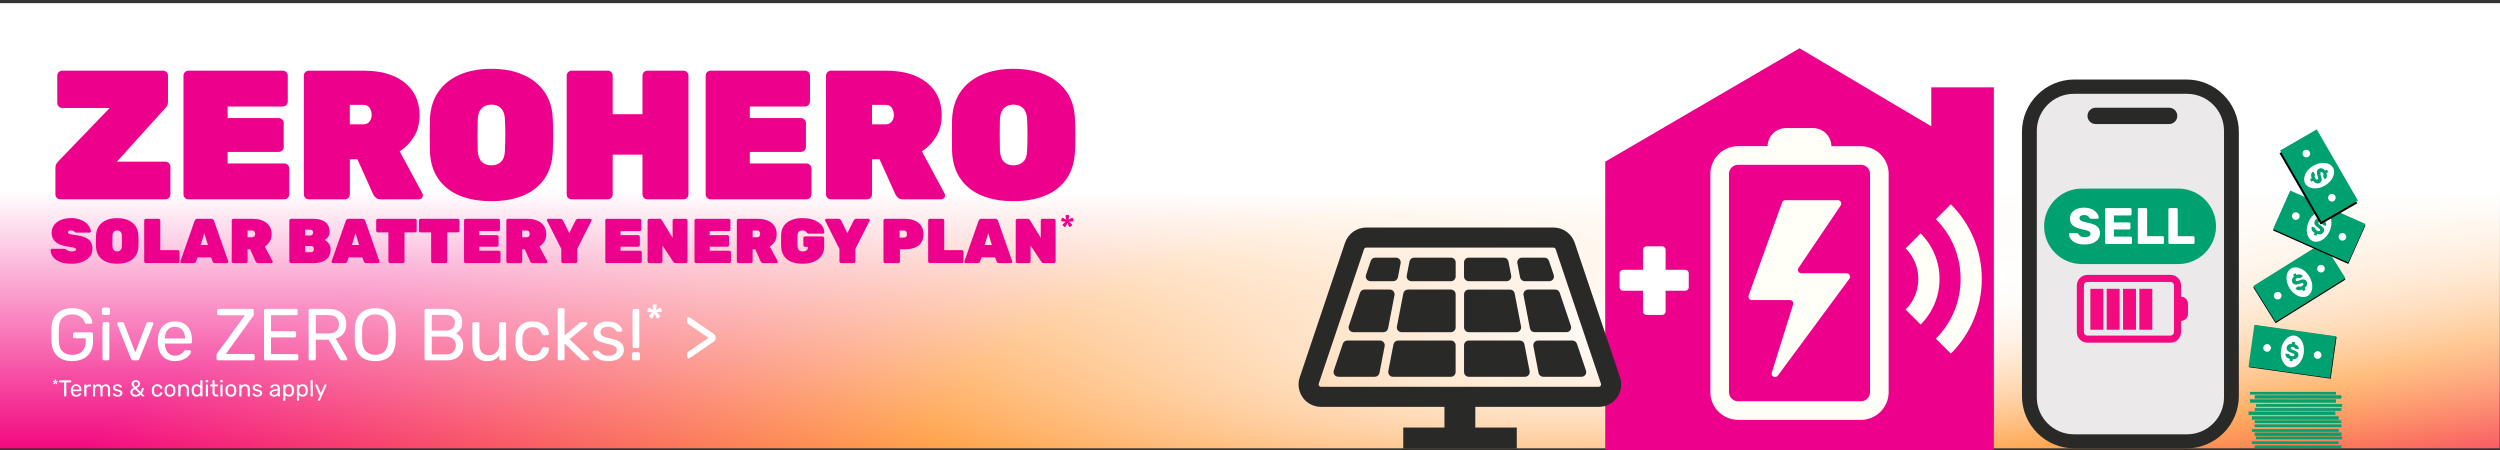
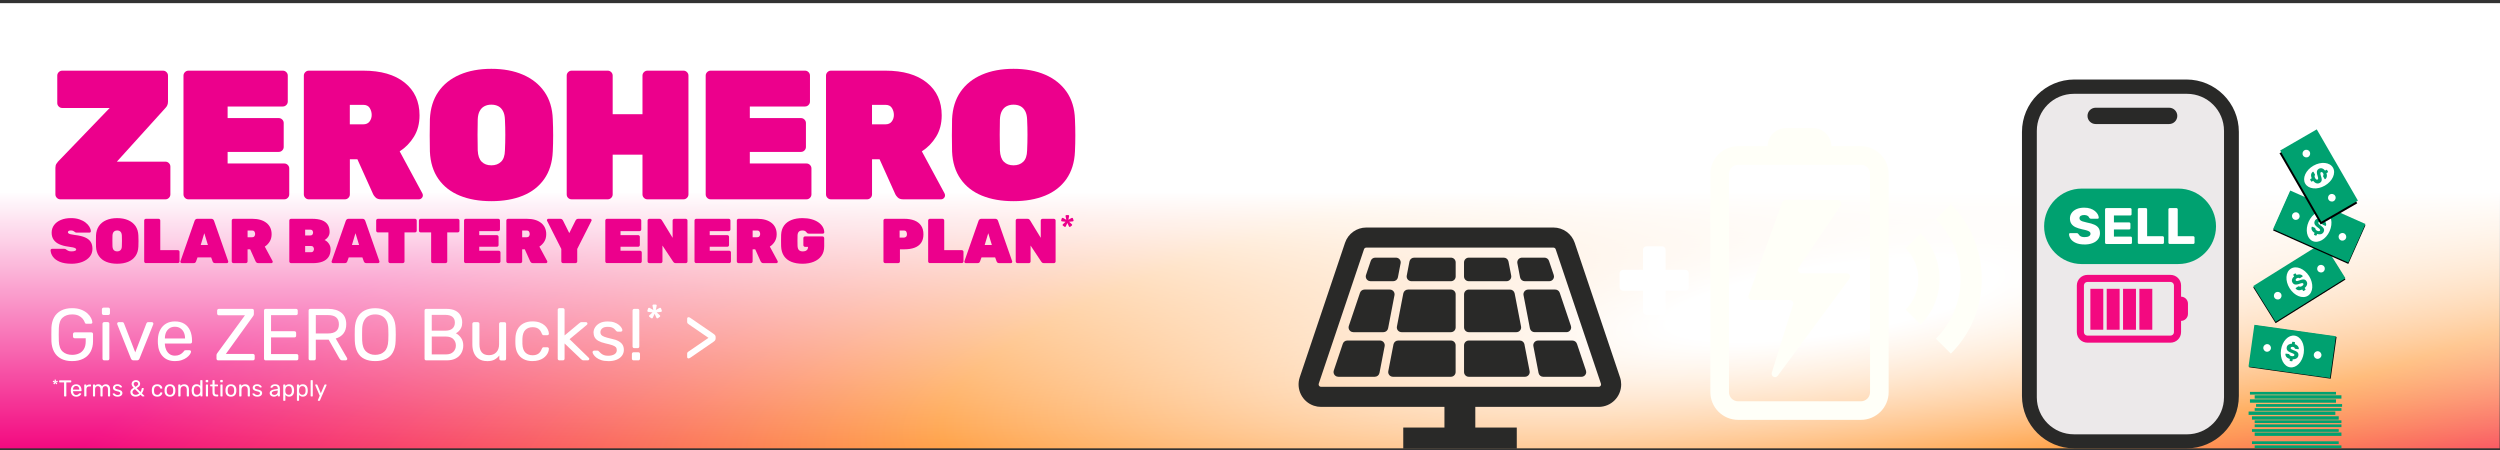
<svg xmlns="http://www.w3.org/2000/svg" id="Layer_2" data-name="Layer 2" viewBox="0 0 1088 195.9">
  <rect x="0" y="0" width="1088" height="195.9" fill="#333333" stroke="none" />
  <defs>
    <style>
      .cls-1 {
        fill: none;
      }

      .cls-2, .cls-3 {
        fill: #292928;
      }

      .cls-4 {
        fill: url(#radial-gradient);
      }

      .cls-5 {
        fill: url(#linear-gradient);
      }

      .cls-6 {
        fill: #ec008c;
      }

      .cls-7 {
        fill: #fffff8;
      }

      .cls-8 {
        fill: #ece9ea;
      }

      .cls-9 {
        fill: #fff;
      }

      .cls-3 {
        stroke: #292928;
        stroke-miterlimit: 10;
        stroke-width: 2px;
      }

      .cls-10 {
        fill: #f30980;
      }

      .cls-11 {
        fill: #00a170;
      }

      .cls-12 {
        clip-path: url(#clippath);
      }
    </style>
    <clipPath id="clippath">
      <rect class="cls-1" width="1088" height="195.9" />
    </clipPath>
    <radialGradient id="radial-gradient" cx="-1365.38" cy="662.24" fx="-1365.38" fy="662.24" r="1.44" gradientTransform="translate(347118.99 -209914.04) rotate(-17.57) scale(443.86 144.51) skewX(35.86)" gradientUnits="userSpaceOnUse">
      <stop offset=".09" stop-color="#fff" />
      <stop offset=".49" stop-color="#ffa34a" />
      <stop offset="1" stop-color="#f30980" />
    </radialGradient>
    <linearGradient id="linear-gradient" x1="544.15" y1="-.85" x2="544.15" y2="110.69" gradientTransform="translate(0 194.18) scale(1 -1)" gradientUnits="userSpaceOnUse">
      <stop offset="0" stop-color="#fff" stop-opacity="0" />
      <stop offset="1" stop-color="#fff" />
    </linearGradient>
  </defs>
  <g id="Layer_2-2" data-name="Layer 2">
    <g id="Layer_1-2" data-name="Layer 1-2">
      <g class="cls-12">
        <g>
          <rect id="Rectangle_402" data-name="Rectangle 402" class="cls-4" y="37.74" width="1087.84" height="157.37" />
          <rect class="cls-5" y="83.49" width="1088.3" height="111.53" />
          <rect class="cls-9" x="-.47" y="1.37" width="1089.33" height="82.7" />
          <g>
            <path class="cls-9" d="M23.56,167.22l-.28-.21s-.05-.05-.05-.09,0-.07.02-.1c0,0,.01-.02.04-.04l.46-.42-.63-.07h-.06s-.05-.03-.07-.07c-.02-.04-.02-.07-.02-.11l.12-.33s.03-.06.07-.08c.04-.02.07-.02.1,0,0,0,.02,0,.05.02l.55.31-.13-.62v-.06s.01-.07.04-.1.06-.04.1-.04h.35s.07.02.1.04c.03.03.04.06.04.1v.06l-.13.62.56-.31.05-.02s.07,0,.11,0,.06.04.07.08l.12.33s0,.08-.02.11c-.02.04-.05.06-.08.07h-.05l-.64.07.47.42.04.04s.03.06.03.1-.02.07-.06.09l-.28.21s-.07.02-.11.02-.07-.02-.09-.05h0s-.01-.03-.02-.04l-.27-.58-.27.58s0,.03-.02.03,0,0,0,0c-.02.03-.05.05-.09.05s-.08,0-.11-.02h-.01Z" />
            <path class="cls-9" d="M28.12,172.53c-.07,0-.12-.02-.17-.06-.04-.04-.07-.1-.07-.17v-5.88h-1.92c-.07,0-.12-.02-.17-.06-.04-.04-.06-.1-.06-.17v-.42c0-.07.02-.13.06-.18.04-.04.1-.06.17-.06h4.82c.07,0,.13.02.17.06s.07.1.07.18v.42c0,.07-.02.12-.07.17s-.1.06-.17.06h-1.91v5.88c0,.07-.02.12-.06.17-.04.04-.1.06-.18.06h-.52.01Z" />
            <path class="cls-9" d="M33.13,172.63c-.69,0-1.23-.21-1.64-.64-.41-.42-.63-1-.67-1.73v-.66c.03-.47.14-.89.33-1.25s.46-.63.8-.82.73-.29,1.19-.29c.51,0,.93.11,1.28.32.34.21.6.52.79.91.18.39.27.85.27,1.38v.17c0,.07-.02.13-.06.17s-.1.06-.17.06h-3.46v.09c.01.27.07.53.18.77s.26.43.46.58.44.22.72.22c.24,0,.44-.04.6-.11s.29-.15.39-.25c.1-.09.17-.16.2-.21.06-.09.11-.14.14-.15s.09-.02.16-.02h.48c.07,0,.12.02.17.05.04.04.06.09.06.16,0,.1-.06.22-.16.36s-.24.29-.43.43-.41.25-.68.34-.57.14-.92.14l-.03-.02ZM31.77,169.55h2.74v-.03c0-.3-.05-.57-.17-.8-.11-.23-.27-.42-.47-.56-.21-.14-.45-.2-.74-.2s-.53.07-.73.2c-.2.14-.36.32-.47.56-.11.23-.16.5-.16.8,0,0,0,.03,0,.03Z" />
            <path class="cls-9" d="M36.89,172.53c-.07,0-.12-.02-.17-.06s-.06-.1-.06-.17v-4.73c0-.07.02-.12.06-.17s.1-.07.17-.07h.46c.07,0,.12.02.17.07s.07.1.07.17v.44c.13-.23.32-.4.55-.51s.51-.17.84-.17h.4c.07,0,.12.02.16.07.04.04.06.1.06.16v.41c0,.07-.02.12-.06.16s-.09.06-.16.06h-.6c-.36,0-.64.1-.85.31s-.31.5-.31.85v2.94c0,.07-.02.12-.07.17s-.1.06-.17.06h-.49Z" />
            <path class="cls-9" d="M40.69,172.53c-.07,0-.12-.02-.17-.06s-.06-.1-.06-.17v-4.74c0-.07.02-.12.06-.16.04-.04.1-.07.17-.07h.45c.07,0,.12.02.17.07.04.04.06.1.06.16v.35c.15-.21.35-.37.58-.5.23-.12.51-.18.84-.18.75,0,1.29.3,1.6.92.15-.28.38-.5.67-.67.29-.17.63-.25,1-.25.35,0,.66.08.95.24.28.16.51.4.67.73.16.32.25.73.25,1.21v2.89c0,.07-.02.12-.07.17s-.1.06-.17.06h-.47c-.07,0-.12-.02-.17-.06-.04-.04-.07-.1-.07-.17v-2.8c0-.37-.05-.67-.16-.88s-.25-.36-.43-.45-.38-.13-.59-.13c-.17,0-.35.04-.53.13-.18.09-.33.24-.44.45-.12.21-.18.51-.18.88v2.8c0,.07-.02.12-.06.17-.04.04-.1.06-.17.06h-.47c-.07,0-.12-.02-.17-.06-.04-.04-.07-.1-.07-.17v-2.8c0-.37-.06-.67-.17-.88-.11-.21-.26-.36-.44-.45s-.37-.13-.57-.13c-.17,0-.35.04-.53.13-.18.09-.33.24-.45.45-.12.21-.17.5-.17.87v2.81c0,.07-.02.12-.06.17-.04.04-.1.06-.17.06h-.48.02Z" />
            <path class="cls-9" d="M51.16,172.63c-.37,0-.69-.05-.96-.14s-.48-.21-.65-.34c-.17-.13-.29-.27-.38-.4-.08-.13-.13-.24-.14-.32,0-.07.02-.13.07-.17s.11-.06.16-.06h.44s.07,0,.1.02c.02,0,.05.04.09.08.09.09.18.19.29.28s.24.17.39.23c.16.06.35.09.59.09.34,0,.62-.06.84-.2.22-.13.33-.32.33-.57,0-.17-.05-.3-.14-.4-.09-.1-.25-.19-.48-.27s-.55-.16-.95-.25-.72-.21-.95-.35-.4-.3-.5-.49-.15-.41-.15-.65.07-.49.22-.72.36-.42.64-.56c.28-.15.64-.22,1.07-.22.35,0,.64.04.89.13.25.09.45.19.61.32s.28.26.36.39.12.23.13.32c0,.07,0,.12-.06.17-.05.04-.1.06-.16.06h-.42s-.09,0-.11-.03c-.03-.02-.06-.04-.09-.07-.07-.09-.15-.17-.24-.26s-.21-.16-.35-.21c-.14-.06-.33-.08-.57-.08-.33,0-.58.07-.75.21s-.25.32-.25.53c0,.13.04.24.11.34.07.1.21.19.42.27s.51.17.92.26c.44.09.79.2,1.04.35.25.15.43.32.54.51.11.19.16.42.16.67,0,.28-.08.54-.25.77-.16.23-.4.42-.72.56s-.71.21-1.18.21h.04Z" />
            <path class="cls-9" d="M59.05,172.63c-.46,0-.86-.08-1.21-.25s-.62-.4-.81-.7c-.19-.3-.29-.64-.29-1.02,0-.31.06-.57.19-.8s.3-.44.52-.62c.21-.18.45-.34.7-.49-.31-.33-.54-.63-.67-.88-.13-.25-.2-.52-.2-.79,0-.3.08-.57.23-.82s.37-.45.65-.6.61-.23.99-.23.69.07.97.22.49.34.64.59.23.52.23.83-.07.55-.21.77-.33.42-.56.59-.48.34-.76.49l1.7,1.67c.11-.19.21-.4.31-.65.1-.25.17-.54.22-.87.02-.13.09-.2.22-.2h.44c.06,0,.11.02.15.06s.06.09.06.15c0,.15-.03.3-.07.47s-.09.34-.16.53-.15.37-.25.56c-.1.18-.21.37-.34.54l1.02,1.01c.06.05.09.1.09.15,0,.06-.02.11-.05.14s-.08.05-.15.05h-.56c-.07,0-.12,0-.17-.03-.04-.02-.08-.04-.11-.07l-.66-.65c-.26.25-.57.46-.92.62-.35.16-.76.23-1.22.23h.04ZM59.05,171.83c.27,0,.53-.05.8-.17.27-.11.51-.27.74-.49l-1.87-1.83c-.29.16-.54.34-.75.54s-.31.46-.31.75c0,.25.06.47.19.65.13.18.3.31.52.41.21.09.44.14.68.14h0ZM58.93,168.34c.21-.12.41-.24.6-.36.18-.12.33-.25.44-.4.11-.15.17-.31.17-.5,0-.27-.09-.48-.28-.64s-.42-.24-.69-.24-.49.08-.69.23c-.2.16-.3.38-.3.66,0,.11.02.23.07.34.04.12.12.25.22.39s.26.31.46.52Z" />
            <path class="cls-9" d="M68.41,172.63c-.47,0-.88-.09-1.23-.27-.34-.18-.61-.45-.8-.79s-.29-.76-.3-1.24v-.8c.01-.48.11-.89.3-1.23s.45-.61.8-.79c.34-.18.75-.27,1.23-.27.39,0,.72.05,1,.16s.51.24.69.41.32.35.41.54.14.38.14.55c0,.07-.01.12-.06.16s-.1.06-.17.06h-.48c-.07,0-.12-.02-.15-.04-.03-.03-.07-.08-.1-.16-.12-.33-.28-.56-.49-.69s-.46-.2-.77-.2c-.4,0-.73.12-.98.37s-.39.64-.41,1.19v.7c.02.55.16.95.41,1.19s.58.37.98.37c.31,0,.56-.07.77-.2.21-.13.37-.36.49-.69.03-.07.07-.12.1-.15s.08-.04.15-.04h.48c.07,0,.12.02.17.06.05.04.07.09.06.16,0,.14-.04.28-.09.43-.05.15-.14.29-.26.44-.12.15-.26.28-.43.4s-.38.21-.63.28c-.24.07-.52.1-.83.1h0Z" />
            <path class="cls-9" d="M73.97,172.63c-.51,0-.93-.1-1.27-.29s-.6-.46-.78-.81c-.18-.34-.28-.73-.3-1.17v-.86c.02-.45.12-.84.31-1.18.18-.34.44-.61.78-.8s.76-.29,1.26-.29.92.1,1.26.29.6.46.79.8c.18.34.29.73.3,1.18v.86c-.02.44-.12.83-.3,1.17s-.44.61-.78.81-.76.29-1.27.29ZM73.97,171.86c.41,0,.74-.13.99-.4.25-.26.38-.65.4-1.16v-.76c-.02-.51-.15-.89-.4-1.15s-.58-.4-.99-.4-.75.13-1,.4c-.25.26-.38.65-.4,1.15v.76c.01.51.15.89.4,1.16s.58.4,1,.4Z" />
            <path class="cls-9" d="M77.81,172.53c-.07,0-.12-.02-.17-.06s-.06-.1-.06-.17v-4.74c0-.07.02-.12.06-.16.04-.04.1-.07.17-.07h.47c.07,0,.12.02.17.07.04.04.07.1.07.16v.44c.17-.23.39-.41.66-.56.26-.14.6-.21,1.02-.21s.8.09,1.11.28c.3.19.53.45.69.79.15.34.23.73.23,1.18v2.82c0,.07-.02.12-.06.17s-.09.06-.16.06h-.5c-.07,0-.12-.02-.17-.06s-.06-.1-.06-.17v-2.77c0-.47-.11-.83-.34-1.1-.23-.26-.56-.4-1-.4-.41,0-.74.13-.99.4-.25.26-.38.63-.38,1.1v2.77c0,.07-.02.12-.07.17s-.1.06-.17.06h-.52Z" />
            <path class="cls-9" d="M85.54,172.63c-.37,0-.68-.06-.95-.2-.27-.13-.48-.31-.65-.53s-.3-.48-.38-.77c-.08-.29-.13-.59-.14-.91v-.6c.01-.31.06-.61.14-.9s.21-.54.38-.77.39-.41.65-.54.58-.19.95-.19c.39,0,.72.07.98.21s.47.31.64.52v-2.3c0-.07.02-.12.07-.17.04-.04.1-.06.17-.06h.48c.07,0,.12.02.17.06.04.04.07.1.07.17v6.64c0,.07-.02.12-.07.17s-.1.06-.17.06h-.45c-.07,0-.13-.02-.17-.06s-.06-.1-.06-.17v-.42c-.17.21-.38.39-.65.53-.27.14-.6.22-1,.22h-.01ZM85.75,171.82c.33,0,.6-.08.8-.23.2-.15.35-.35.45-.58.1-.24.15-.48.16-.73v-.77c0-.23-.06-.46-.17-.69s-.26-.41-.46-.56-.47-.22-.79-.22c-.34,0-.61.08-.81.23s-.34.35-.43.59c-.09.24-.14.5-.15.78v.58c.01.28.06.54.15.79.09.24.23.44.43.59s.47.23.81.23h0Z" />
            <path class="cls-9" d="M89.75,166.36c-.07,0-.12-.02-.17-.06-.04-.04-.07-.1-.07-.17v-.54c0-.07.02-.12.07-.17.04-.04.1-.06.17-.06h.63c.07,0,.12.02.17.06.04.04.06.1.06.17v.54c0,.07-.02.12-.06.17-.04.04-.1.06-.17.06h-.63ZM89.83,172.53c-.07,0-.12-.02-.17-.06-.04-.04-.07-.1-.07-.17v-4.74c0-.07.02-.12.07-.16.04-.04.1-.07.17-.07h.48c.07,0,.12.02.16.07.04.04.06.1.06.16v4.74c0,.07-.02.12-.06.17s-.09.06-.16.06h-.48Z" />
            <path class="cls-9" d="M94.05,172.53c-.37,0-.68-.07-.91-.21s-.4-.35-.51-.61-.16-.57-.16-.93v-2.64h-.78c-.07,0-.12-.02-.17-.06s-.06-.1-.06-.17v-.34c0-.07.02-.12.06-.16.04-.04.1-.07.17-.07h.78v-1.67c0-.07.02-.12.06-.17.04-.04.1-.06.17-.06h.47c.07,0,.12.02.17.06.04.04.06.1.06.17v1.67h1.24c.07,0,.12.02.17.07.04.04.06.1.06.16v.34c0,.07-.02.12-.06.17-.04.04-.1.06-.17.06h-1.24v2.57c0,.31.05.56.16.74.11.18.3.27.57.27h.61c.07,0,.12.02.17.06.04.04.07.1.07.17v.36c0,.07-.02.12-.07.17-.04.04-.1.06-.17.06h-.69,0Z" />
            <path class="cls-9" d="M96.08,166.36c-.07,0-.12-.02-.17-.06-.04-.04-.07-.1-.07-.17v-.54c0-.07.02-.12.07-.17.04-.04.1-.06.17-.06h.63c.07,0,.12.02.17.06.04.04.06.1.06.17v.54c0,.07-.02.12-.06.17-.04.04-.1.06-.17.06h-.63ZM96.16,172.53c-.07,0-.12-.02-.17-.06-.04-.04-.07-.1-.07-.17v-4.74c0-.07.02-.12.07-.16.04-.04.1-.07.17-.07h.48c.07,0,.12.02.16.07.04.04.06.1.06.16v4.74c0,.07-.02.12-.06.17s-.09.06-.16.06h-.48Z" />
            <path class="cls-9" d="M100.49,172.63c-.51,0-.93-.1-1.27-.29-.34-.19-.6-.46-.78-.81-.18-.34-.28-.73-.3-1.17,0-.11-.01-.26-.01-.44s0-.32.01-.42c.02-.45.12-.84.3-1.18s.45-.61.79-.8.76-.29,1.26-.29.92.1,1.26.29c.34.19.6.46.79.8s.29.73.31,1.18v.86c-.02.44-.12.83-.3,1.17s-.44.61-.78.81c-.34.19-.76.29-1.27.29h-.01ZM100.49,171.86c.41,0,.74-.13.99-.4.25-.26.38-.65.4-1.16,0-.1.01-.23.01-.38s0-.28-.01-.38c-.02-.51-.15-.89-.4-1.15s-.58-.4-.99-.4-.75.13-1,.4c-.25.26-.38.65-.39,1.15v.76c.01.51.14.89.39,1.16s.58.4,1,.4Z" />
            <path class="cls-9" d="M104.34,172.53c-.07,0-.12-.02-.17-.06s-.06-.1-.06-.17v-4.74c0-.07.02-.12.06-.16.04-.04.1-.07.17-.07h.47c.07,0,.12.02.17.07.04.04.07.1.07.16v.44c.17-.23.39-.41.66-.56.26-.14.6-.21,1.02-.21s.8.09,1.11.28c.3.19.53.45.69.79.15.34.23.73.23,1.18v2.82c0,.07-.02.12-.06.17s-.09.06-.16.06h-.5c-.07,0-.12-.02-.17-.06s-.06-.1-.06-.17v-2.77c0-.47-.11-.83-.34-1.1-.23-.26-.56-.4-1-.4-.41,0-.74.13-.99.4-.25.26-.38.63-.38,1.1v2.77c0,.07-.02.12-.07.17s-.1.06-.17.06h-.52Z" />
            <path class="cls-9" d="M111.97,172.63c-.37,0-.69-.05-.96-.14s-.48-.21-.65-.34c-.17-.13-.29-.27-.38-.4-.08-.13-.13-.24-.14-.32,0-.07.02-.13.07-.17s.11-.06.16-.06h.44s.07,0,.1.02c.02,0,.05.04.09.08.09.09.18.19.29.28s.24.17.39.23c.16.06.35.09.59.09.34,0,.62-.06.84-.2.22-.13.33-.32.33-.57,0-.17-.05-.3-.14-.4-.09-.1-.25-.19-.48-.27s-.55-.16-.95-.25c-.4-.09-.72-.21-.95-.35s-.4-.3-.5-.49-.15-.41-.15-.65.07-.49.22-.72.36-.42.64-.56c.28-.15.64-.22,1.07-.22.35,0,.64.04.89.13.25.09.45.19.61.32s.28.26.36.39.12.23.13.32c0,.07-.01.12-.06.17-.05.04-.1.06-.16.06h-.42s-.09,0-.11-.03c-.03-.02-.06-.04-.09-.07-.07-.09-.15-.17-.24-.26s-.21-.16-.35-.21c-.14-.06-.33-.08-.57-.08-.33,0-.58.07-.75.21s-.25.32-.25.53c0,.13.04.24.11.34.07.1.21.19.42.27s.51.17.92.26c.44.09.79.2,1.04.35.25.15.43.32.54.51.11.19.16.42.16.67,0,.28-.08.54-.25.77-.16.23-.4.42-.72.56s-.71.21-1.18.21h.04Z" />
            <path class="cls-9" d="M119.18,172.63c-.33,0-.64-.07-.91-.2s-.49-.31-.66-.54c-.17-.23-.25-.48-.25-.77,0-.46.19-.83.56-1.1.37-.27.86-.45,1.46-.54l1.49-.21v-.29c0-.32-.09-.57-.27-.75s-.48-.27-.9-.27c-.3,0-.54.06-.73.18-.18.12-.31.27-.39.46-.04.1-.11.15-.21.15h-.45c-.07,0-.13-.02-.17-.07-.04-.04-.05-.09-.05-.15,0-.1.04-.22.11-.37.08-.15.2-.29.36-.43s.37-.26.62-.35.56-.15.92-.15c.4,0,.74.05,1.01.15.27.1.49.24.64.42.16.17.27.37.34.59s.11.44.11.67v3.24c0,.07-.02.12-.07.17-.04.04-.1.06-.17.06h-.46c-.07,0-.13-.02-.17-.06s-.06-.1-.06-.17v-.43c-.09.12-.2.24-.35.35-.15.12-.33.21-.55.29-.22.08-.49.12-.81.12h.01ZM119.39,171.88c.27,0,.52-.06.75-.18s.41-.3.54-.54c.13-.25.19-.56.19-.93v-.28l-1.16.17c-.47.07-.83.18-1.07.33-.24.16-.36.35-.36.6,0,.19.06.34.17.46.11.12.25.22.42.27.17.06.35.09.53.09h0Z" />
            <path class="cls-9" d="M123.49,174.43c-.07,0-.12-.02-.17-.06-.04-.04-.06-.1-.06-.17v-6.64c0-.07.02-.12.06-.16.04-.04.1-.07.17-.07h.46c.07,0,.12.02.17.07.04.04.07.1.07.16v.44c.16-.22.37-.4.64-.55.27-.15.6-.22,1-.22.37,0,.69.06.96.19s.48.3.65.52.3.47.39.75.13.58.14.9c0,.11.01.22.01.34s0,.23-.01.34c0,.31-.05.61-.14.89s-.21.53-.39.75c-.17.22-.39.39-.65.52s-.58.2-.96.2-.71-.07-.98-.22c-.26-.14-.48-.32-.65-.53v2.32c0,.07-.02.12-.06.17s-.1.06-.17.06c0,0-.48,0-.48,0ZM125.61,171.82c.35,0,.62-.08.82-.23s.34-.35.43-.59.14-.5.15-.79v-.58c-.01-.28-.06-.54-.15-.78-.09-.24-.23-.44-.43-.59s-.47-.23-.82-.23c-.33,0-.59.08-.8.23s-.35.35-.45.58c-.1.24-.15.48-.17.72v.77c0,.23.06.46.17.69.1.23.26.41.47.56s.47.22.78.22v.02Z" />
            <path class="cls-9" d="M129.45,174.43c-.07,0-.12-.02-.17-.06-.04-.04-.06-.1-.06-.17v-6.64c0-.07.02-.12.06-.16.04-.04.1-.07.17-.07h.46c.07,0,.12.02.17.07.04.04.07.1.07.16v.44c.16-.22.37-.4.64-.55.27-.15.6-.22,1-.22.37,0,.69.06.96.19s.48.3.65.52.3.47.39.75.13.58.14.9c0,.11,0,.22,0,.34s0,.23,0,.34c0,.31-.05.61-.14.89s-.21.53-.39.75c-.17.22-.39.39-.65.52s-.58.2-.96.2-.71-.07-.98-.22c-.26-.14-.48-.32-.65-.53v2.32c0,.07-.02.12-.06.17s-.1.06-.17.06h-.48ZM131.58,171.82c.35,0,.62-.08.82-.23.2-.15.34-.35.43-.59s.14-.5.15-.79v-.58c0-.28-.06-.54-.15-.78s-.23-.44-.43-.59-.47-.23-.82-.23c-.33,0-.59.08-.8.23s-.35.35-.45.58c-.1.24-.15.48-.17.72v.77c0,.23.06.46.17.69.1.23.26.41.47.56s.47.22.78.22v.02Z" />
            <path class="cls-9" d="M135.42,172.53c-.07,0-.12-.02-.17-.06-.04-.04-.06-.1-.06-.17v-6.64c0-.07.02-.12.06-.17.04-.04.1-.06.17-.06h.47c.07,0,.13.02.17.06s.06.1.06.17v6.64c0,.07-.02.12-.06.17s-.1.06-.17.06h-.47Z" />
            <path class="cls-9" d="M138.52,174.43c-.05,0-.1-.02-.14-.06s-.06-.09-.06-.14v-.08s.02-.06.04-.1l.77-1.83-1.91-4.51c-.03-.08-.05-.14-.05-.17,0-.06.02-.11.06-.15s.09-.06.15-.06h.49c.07,0,.12.02.16.05s.07.07.08.12l1.52,3.64,1.56-3.64s.05-.09.09-.12.09-.05.17-.05h.47c.06,0,.11.02.15.06s.06.09.06.14c0,.03-.02.09-.05.18l-2.84,6.55s-.05.09-.09.12-.09.05-.17.05h-.47.01Z" />
          </g>
          <g>
            <path class="cls-6" d="M26.27,86.75c-.59,0-1.09-.21-1.52-.64s-.64-.93-.64-1.52v-11.52c0-.75.15-1.35.44-1.8.29-.45.55-.79.76-1l22.42-23.28h-20.65c-.59,0-1.09-.21-1.52-.64s-.64-.93-.64-1.52v-11.92c0-.59.21-1.09.64-1.52s.93-.64,1.52-.64h43.87c.59,0,1.09.21,1.52.64s.64.93.64,1.52v11.36c0,.53-.09,1.03-.28,1.48s-.44.84-.76,1.16l-21.21,23.44h21.13c.59,0,1.09.21,1.52.64s.64.93.64,1.52v12.08c0,.59-.21,1.09-.64,1.52s-.93.64-1.52.64H26.27Z" />
            <path class="cls-6" d="M82.01,86.75c-.59,0-1.09-.21-1.52-.64s-.64-.93-.64-1.52v-51.68c0-.59.21-1.09.64-1.52s.93-.64,1.52-.64h41.07c.59,0,1.09.21,1.52.64s.64.93.64,1.52v11.28c0,.59-.21,1.09-.64,1.52s-.93.64-1.52.64h-24.02v5.04h22.25c.59,0,1.09.21,1.52.64s.64.93.64,1.52v10.4c0,.59-.21,1.09-.64,1.52s-.93.64-1.52.64h-22.25v5.04h24.66c.59,0,1.09.21,1.52.64s.64.93.64,1.52v11.28c0,.59-.21,1.09-.64,1.52s-.93.64-1.52.64c0,0-41.71,0-41.71,0Z" />
            <path class="cls-6" d="M134.39,86.75c-.59,0-1.09-.21-1.52-.64-.43-.43-.64-.93-.64-1.52v-51.68c0-.59.21-1.09.64-1.52s.93-.64,1.52-.64h23.7c7.68,0,13.69,1.73,18.01,5.2,4.32,3.47,6.48,8.21,6.48,14.24,0,3.57-.81,6.68-2.44,9.32s-3.7,4.76-6.2,6.36l9.85,18.24c.16.32.24.61.24.88,0,.48-.17.89-.52,1.24s-.76.52-1.24.52h-16.41c-1.07,0-1.87-.27-2.4-.8-.53-.53-.88-.99-1.04-1.36l-6.88-15.28h-3.28v15.28c0,.59-.21,1.09-.64,1.52s-.93.64-1.52.64h-15.71ZM152.24,54.11h5.84c1.23,0,2.15-.41,2.76-1.24s.92-1.77.92-2.84-.28-2.07-.84-3-1.51-1.4-2.84-1.4h-5.84v8.48Z" />
            <path class="cls-6" d="M213.83,87.55c-5.23,0-9.81-.8-13.73-2.4s-7.02-4.01-9.29-7.24c-2.27-3.23-3.51-7.21-3.72-11.96-.05-2.19-.08-4.51-.08-6.96s.03-4.83.08-7.12c.21-4.69,1.44-8.67,3.68-11.92,2.24-3.25,5.34-5.73,9.29-7.44s8.54-2.56,13.77-2.56,9.82.85,13.77,2.56c3.95,1.71,7.06,4.19,9.33,7.44s3.48,7.23,3.64,11.92c.11,2.29.16,4.67.16,7.12s-.05,4.77-.16,6.96c-.21,4.75-1.45,8.73-3.72,11.96-2.27,3.23-5.36,5.64-9.29,7.24-3.92,1.6-8.5,2.4-13.73,2.4h0ZM213.83,71.95c1.76,0,3.18-.52,4.24-1.56,1.07-1.04,1.63-2.68,1.68-4.92.11-2.29.16-4.56.16-6.8s-.05-4.45-.16-6.64c-.05-1.49-.33-2.72-.84-3.68s-1.19-1.67-2.04-2.12c-.85-.45-1.87-.68-3.04-.68s-2.12.23-3,.68-1.57,1.16-2.08,2.12-.79,2.19-.84,3.68c-.05,2.19-.08,4.4-.08,6.64s.03,4.51.08,6.8c.11,2.24.68,3.88,1.72,4.92s2.44,1.56,4.2,1.56h0Z" />
            <path class="cls-6" d="M248.79,86.75c-.59,0-1.09-.2-1.52-.6-.43-.4-.64-.92-.64-1.56v-51.68c0-.59.21-1.09.64-1.52s.93-.64,1.52-.64h15.69c.59,0,1.09.21,1.52.64s.64.93.64,1.52v16.8h12.97v-16.8c0-.59.21-1.09.64-1.52.43-.43.93-.64,1.52-.64h15.69c.59,0,1.09.21,1.52.64s.64.93.64,1.52v51.68c0,.59-.21,1.09-.64,1.52-.43.43-.93.64-1.52.64h-15.69c-.59,0-1.09-.21-1.52-.64s-.64-.93-.64-1.52v-17.28h-12.97v17.28c0,.59-.21,1.09-.64,1.52-.43.43-.93.64-1.52.64h-15.69,0Z" />
            <path class="cls-6" d="M309.27,86.75c-.59,0-1.09-.21-1.52-.64s-.64-.93-.64-1.52v-51.68c0-.59.21-1.09.64-1.52.43-.43.93-.64,1.52-.64h41.07c.59,0,1.09.21,1.52.64s.64.93.64,1.52v11.28c0,.59-.21,1.09-.64,1.52-.43.43-.93.64-1.52.64h-24.02v5.04h22.26c.59,0,1.09.21,1.52.64s.64.93.64,1.52v10.4c0,.59-.21,1.09-.64,1.52-.43.43-.94.64-1.52.64h-22.26v5.04h24.66c.59,0,1.09.21,1.52.64s.64.93.64,1.52v11.28c0,.59-.21,1.09-.64,1.52-.43.43-.93.64-1.52.64h-41.71Z" />
            <path class="cls-6" d="M361.64,86.75c-.59,0-1.09-.21-1.52-.64s-.64-.93-.64-1.52v-51.68c0-.59.21-1.09.64-1.52.43-.43.93-.64,1.52-.64h23.7c7.68,0,13.69,1.73,18.01,5.2s6.48,8.21,6.48,14.24c0,3.57-.81,6.68-2.44,9.32s-3.7,4.76-6.2,6.36l9.85,18.24c.16.32.24.61.24.88,0,.48-.17.89-.52,1.24-.35.35-.76.52-1.24.52h-16.41c-1.07,0-1.87-.27-2.4-.8-.53-.53-.88-.99-1.04-1.36l-6.88-15.28h-3.28v15.28c0,.59-.21,1.09-.64,1.52-.43.43-.93.64-1.52.64h-15.71ZM379.5,54.11h5.84c1.23,0,2.15-.41,2.76-1.24.61-.83.92-1.77.92-2.84s-.28-2.07-.84-3-1.51-1.4-2.84-1.4h-5.84v8.48h0Z" />
            <path class="cls-6" d="M441.08,87.55c-5.23,0-9.81-.8-13.73-2.4s-7.02-4.01-9.29-7.24c-2.27-3.23-3.51-7.21-3.72-11.96-.05-2.19-.08-4.51-.08-6.96s.03-4.83.08-7.12c.21-4.69,1.44-8.67,3.68-11.92s5.34-5.73,9.29-7.44,8.54-2.56,13.77-2.56,9.82.85,13.77,2.56c3.95,1.71,7.06,4.19,9.33,7.44s3.48,7.23,3.64,11.92c.11,2.29.16,4.67.16,7.12s-.05,4.77-.16,6.96c-.21,4.75-1.46,8.73-3.72,11.96-2.27,3.23-5.36,5.64-9.29,7.24s-8.5,2.4-13.73,2.4h0ZM441.08,71.95c1.76,0,3.18-.52,4.24-1.56,1.07-1.04,1.63-2.68,1.68-4.92.11-2.29.16-4.56.16-6.8s-.05-4.45-.16-6.64c-.05-1.49-.33-2.72-.84-3.68s-1.19-1.67-2.04-2.12-1.87-.68-3.04-.68-2.12.23-3,.68-1.57,1.16-2.08,2.12-.79,2.19-.84,3.68c-.05,2.19-.08,4.4-.08,6.64s.03,4.51.08,6.8c.11,2.24.68,3.88,1.72,4.92s2.44,1.56,4.2,1.56Z" />
          </g>
          <g>
            <path class="cls-9" d="M31.35,157.15c-1.88,0-3.48-.35-4.79-1.06-1.31-.7-2.32-1.7-3.01-2.98s-1.08-2.78-1.17-4.51c-.02-.94-.03-1.94-.03-2.99s.01-2.06.03-3.02c.09-1.73.47-3.22,1.17-4.48.69-1.26,1.7-2.24,3.03-2.94,1.32-.7,2.91-1.06,4.77-1.06,1.51,0,2.83.21,3.94.64s2.02.97,2.74,1.62,1.25,1.33,1.6,2.03.54,1.32.56,1.86c.02.19-.03.35-.16.46s-.3.18-.51.18h-1.89c-.21,0-.37-.04-.46-.13-.1-.08-.19-.23-.27-.45-.19-.55-.51-1.1-.94-1.63-.44-.53-1.02-.98-1.76-1.33s-1.68-.53-2.83-.53c-1.69,0-3.05.46-4.08,1.38-1.04.92-1.6,2.43-1.68,4.54-.06,1.9-.06,3.8,0,5.7.08,2.13.65,3.66,1.7,4.59s2.41,1.39,4.1,1.39c1.13,0,2.14-.21,3.03-.62s1.59-1.06,2.1-1.94c.51-.87.77-1.98.77-3.33v-1.34h-4.8c-.21,0-.39-.07-.53-.21s-.21-.33-.21-.56v-1.02c0-.23.07-.42.21-.56.14-.14.31-.21.53-.21h7.24c.23,0,.42.07.55.21s.19.33.19.56v3.07c0,1.75-.36,3.27-1.07,4.58s-1.76,2.31-3.12,3.02c-1.37.71-3,1.07-4.9,1.07h-.05Z" />
            <path class="cls-9" d="M45.09,137.09c-.21,0-.39-.07-.53-.21s-.21-.31-.21-.53v-1.73c0-.21.07-.39.21-.53s.31-.21.53-.21h2.02c.21,0,.39.07.53.21s.21.31.21.53v1.73c0,.21-.07.39-.21.53s-.31.21-.53.21h-2.02ZM45.35,156.83c-.21,0-.39-.07-.53-.21s-.21-.31-.21-.53v-15.17c0-.21.07-.39.21-.53s.31-.21.53-.21h1.54c.21,0,.39.07.51.21.13.14.19.31.19.53v15.17c0,.21-.06.39-.19.53-.13.14-.3.21-.51.21h-1.54Z" />
            <path class="cls-9" d="M58.15,156.83c-.32,0-.57-.07-.75-.22s-.33-.34-.43-.58l-5.92-14.85c-.04-.11-.06-.21-.06-.32,0-.19.06-.35.19-.48.13-.13.29-.19.48-.19h1.54c.23,0,.42.06.54.19.13.13.2.25.22.35l4.9,12.61,4.87-12.61c.04-.11.12-.22.24-.35.12-.13.29-.19.53-.19h1.57c.17,0,.33.06.46.19.14.13.21.29.21.48,0,.11-.02.21-.06.32l-5.96,14.85c-.09.23-.22.43-.4.58-.18.15-.44.22-.78.22h-1.39Z" />
            <path class="cls-9" d="M76.12,157.15c-2.2,0-3.95-.68-5.25-2.03s-2.02-3.21-2.15-5.55c-.02-.28-.03-.63-.03-1.07s.01-.79.03-1.07c.08-1.51.44-2.84,1.06-3.98.62-1.14,1.47-2.02,2.55-2.64s2.34-.93,3.79-.93c1.62,0,2.98.34,4.08,1.02,1.1.68,1.94,1.65,2.51,2.91s.86,2.73.86,4.42v.54c0,.23-.07.42-.21.54-.14.13-.32.19-.53.19h-11.08v.29c.04.88.23,1.69.58,2.45s.83,1.37,1.47,1.84,1.41.7,2.31.7c.77,0,1.41-.12,1.92-.35.51-.23.93-.5,1.25-.78.32-.29.53-.51.64-.66.19-.28.34-.44.45-.5s.28-.08.51-.08h1.54c.21,0,.39.06.53.18s.2.28.18.5c-.02.32-.19.71-.51,1.17-.32.46-.78.91-1.38,1.36s-1.32.82-2.18,1.1c-.85.29-1.84.43-2.95.43h0ZM71.76,147.3h8.77v-.1c0-.96-.18-1.81-.53-2.56s-.86-1.34-1.52-1.78c-.66-.44-1.45-.66-2.37-.66s-1.7.22-2.35.66-1.15,1.03-1.49,1.78-.51,1.6-.51,2.56v.1Z" />
            <path class="cls-9" d="M94.95,156.83c-.23,0-.42-.07-.54-.22-.13-.15-.19-.33-.19-.54v-1.38c0-.32.06-.58.19-.77s.22-.33.29-.42l11.91-16.29h-11.37c-.21,0-.39-.07-.53-.21s-.21-.31-.21-.53v-1.28c0-.23.07-.42.21-.56s.31-.21.53-.21h14.51c.23,0,.42.07.54.21s.19.33.19.56v1.38c0,.26-.04.47-.11.64-.08.17-.18.33-.3.48l-11.78,16.35h11.78c.24,0,.42.07.56.21s.21.33.21.56v1.28c0,.21-.07.39-.21.53s-.33.21-.56.21h-15.12Z" />
            <path class="cls-9" d="M115.63,156.83c-.23,0-.42-.07-.54-.21-.13-.14-.19-.31-.19-.53v-20.9c0-.23.06-.42.19-.56s.31-.21.54-.21h13.22c.24,0,.42.07.54.21.13.14.19.33.19.56v1.22c0,.23-.06.42-.19.54-.13.13-.31.19-.54.19h-10.89v7.01h10.18c.23,0,.42.07.55.21s.19.33.19.56v1.18c0,.21-.06.39-.19.53s-.31.21-.55.21h-10.18v7.26h11.14c.23,0,.42.06.54.19.13.13.19.31.19.54v1.25c0,.21-.06.39-.19.53s-.31.21-.54.21h-13.48.01Z" />
            <path class="cls-9" d="M135.04,156.83c-.24,0-.42-.07-.54-.21-.13-.14-.19-.31-.19-.53v-20.9c0-.23.06-.42.19-.56s.31-.21.54-.21h7.81c2.41,0,4.32.57,5.73,1.7,1.41,1.13,2.11,2.81,2.11,5.02,0,1.64-.41,2.98-1.23,4.02-.82,1.04-1.94,1.75-3.35,2.16l4.93,8.51c.06.13.1.25.1.35,0,.17-.07.32-.21.45s-.29.19-.46.19h-1.54c-.36,0-.63-.1-.8-.29s-.32-.38-.45-.58l-4.64-8.13h-5.6v8.26c0,.21-.07.39-.21.53s-.33.21-.56.21h-1.63,0ZM137.44,145.12h5.28c1.6,0,2.8-.34,3.59-1.01s1.18-1.67,1.18-2.99-.39-2.29-1.17-2.98c-.78-.68-1.98-1.02-3.6-1.02h-5.28v8h0Z" />
            <path class="cls-9" d="M163.28,157.15c-1.81,0-3.37-.31-4.68-.94s-2.31-1.6-3.01-2.91-1.1-2.96-1.18-4.94c-.02-.94-.03-1.84-.03-2.7s0-1.77.03-2.7c.09-1.96.5-3.6,1.23-4.91.74-1.31,1.76-2.29,3.07-2.94,1.31-.65,2.83-.98,4.56-.98s3.28.33,4.6.98c1.31.65,2.34,1.63,3.09,2.94s1.15,2.95,1.22,4.91c.04.94.06,1.84.06,2.7s-.02,1.77-.06,2.7c-.06,1.98-.45,3.63-1.17,4.94s-1.72,2.28-3.03,2.91c-1.3.63-2.87.94-4.71.94h0ZM163.28,154.43c1.64,0,2.98-.49,4.02-1.47,1.03-.98,1.6-2.57,1.68-4.77.04-.96.06-1.82.06-2.58s-.02-1.6-.06-2.54c-.04-1.47-.32-2.67-.82-3.58-.5-.92-1.17-1.59-2-2.02s-1.79-.64-2.88-.64-1.98.21-2.82.64-1.5,1.1-2,2.02-.78,2.11-.85,3.58c-.02.94-.03,1.79-.03,2.54s0,1.62.03,2.58c.09,2.2.65,3.79,1.7,4.77,1.05.98,2.37,1.47,3.97,1.47h0Z" />
            <path class="cls-9" d="M185.5,156.83c-.24,0-.42-.07-.54-.21-.13-.14-.19-.31-.19-.53v-20.9c0-.23.06-.42.19-.56s.31-.21.54-.21h8.77c1.6,0,2.91.26,3.92.78s1.76,1.23,2.24,2.13c.48.9.72,1.9.72,3.01,0,.88-.14,1.63-.43,2.26-.29.63-.65,1.14-1.07,1.54-.43.4-.84.7-1.25.91.83.41,1.57,1.07,2.23,1.98.65.92.98,2.03.98,3.33,0,1.17-.27,2.25-.8,3.23s-1.33,1.77-2.39,2.35c-1.06.59-2.36.88-3.92.88h-9ZM187.9,143.91h5.89c1.37,0,2.4-.31,3.11-.94s1.06-1.49,1.06-2.58-.35-1.92-1.06-2.5c-.7-.58-1.74-.86-3.11-.86h-5.89v6.88ZM187.9,154.24h6.18c1.39,0,2.45-.37,3.2-1.12s1.12-1.66,1.12-2.75-.37-2.06-1.12-2.8-1.82-1.1-3.2-1.1h-6.18v7.78h0Z" />
            <path class="cls-9" d="M211.95,157.15c-1.37,0-2.53-.3-3.48-.91s-1.67-1.46-2.16-2.54c-.49-1.09-.74-2.34-.74-3.74v-9.02c0-.21.07-.39.21-.53s.31-.21.53-.21h1.6c.21,0,.39.07.53.21s.21.31.21.53v8.86c0,3.18,1.39,4.77,4.16,4.77,1.32,0,2.39-.42,3.19-1.26s1.2-2.01,1.2-3.5v-8.86c0-.21.07-.39.21-.53s.31-.21.53-.21h1.57c.23,0,.42.07.55.21s.19.31.19.53v15.17c0,.21-.06.39-.19.53s-.31.21-.55.21h-1.47c-.21,0-.39-.07-.53-.21s-.21-.31-.21-.53v-1.41c-.58.75-1.28,1.34-2.1,1.79s-1.91.67-3.25.67v-.02Z" />
            <path class="cls-9" d="M231.74,157.15c-1.52,0-2.82-.29-3.92-.88-1.1-.59-1.95-1.43-2.55-2.53s-.92-2.42-.96-3.95c-.02-.32-.03-.75-.03-1.28s0-.96.03-1.28c.04-1.54.36-2.85.96-3.95.6-1.1,1.45-1.94,2.55-2.53s2.41-.88,3.92-.88c1.24,0,2.3.17,3.19.51s1.62.78,2.19,1.31c.58.53,1.01,1.11,1.3,1.73.29.62.44,1.21.46,1.76.02.21-.04.38-.19.51-.15.13-.33.19-.54.19h-1.54c-.21,0-.37-.05-.48-.14-.11-.1-.21-.26-.32-.5-.38-1.04-.91-1.78-1.57-2.21-.66-.43-1.48-.64-2.47-.64-1.28,0-2.32.4-3.12,1.18-.8.79-1.23,2.06-1.3,3.81-.02.77-.02,1.52,0,2.24.06,1.77.5,3.05,1.3,3.82.8.78,1.84,1.17,3.12,1.17.98,0,1.8-.21,2.47-.64.66-.43,1.18-1.16,1.57-2.21.11-.23.21-.4.32-.5s.27-.14.48-.14h1.54c.21,0,.39.06.54.19s.21.3.19.51c-.02.45-.12.91-.29,1.38s-.44.94-.82,1.42-.84.91-1.39,1.28c-.56.37-1.22.67-2,.9s-1.66.34-2.64.34h0Z" />
            <path class="cls-9" d="M243.46,156.83c-.21,0-.39-.07-.53-.21s-.21-.31-.21-.53v-21.25c0-.21.07-.39.21-.53s.31-.21.53-.21h1.5c.21,0,.39.07.53.21s.21.32.21.53v11.14l6.31-5.25c.26-.21.45-.36.59-.43.14-.07.37-.11.69-.11h1.7c.19,0,.35.06.48.19.13.13.19.29.19.48,0,.09-.03.18-.08.29s-.16.21-.3.32l-7.4,6.14,8.2,7.97c.26.21.38.41.38.58,0,.19-.06.35-.19.48-.13.13-.29.19-.48.19h-1.67c-.32,0-.56-.04-.7-.11s-.34-.22-.58-.43l-7.14-6.82v6.62c0,.21-.07.39-.21.53s-.32.21-.53.21h-1.5Z" />
            <path class="cls-9" d="M264.66,157.15c-1.2,0-2.22-.15-3.07-.45s-1.55-.66-2.08-1.09-.93-.85-1.2-1.28c-.27-.43-.41-.77-.43-1.02-.02-.23.05-.42.22-.54s.34-.19.51-.19h1.41c.13,0,.23.02.3.05.08.03.18.12.3.27.28.3.59.6.93.9.34.3.76.54,1.26.74.5.19,1.13.29,1.87.29,1.09,0,1.98-.21,2.69-.62.7-.42,1.06-1.03,1.06-1.84,0-.53-.14-.96-.43-1.28-.29-.32-.8-.61-1.54-.86s-1.75-.52-3.03-.8c-1.28-.3-2.3-.67-3.04-1.1-.75-.44-1.28-.96-1.6-1.57s-.48-1.3-.48-2.06.23-1.55.71-2.29c.47-.74,1.16-1.34,2.06-1.81.91-.47,2.04-.7,3.41-.7,1.11,0,2.06.14,2.85.42s1.44.62,1.95,1.04.9.83,1.15,1.23c.26.41.39.75.42,1.02.02.21-.04.39-.19.53s-.32.21-.51.21h-1.34c-.15,0-.27-.03-.37-.1s-.19-.14-.27-.22c-.21-.28-.46-.55-.75-.83s-.66-.51-1.12-.69c-.46-.18-1.06-.27-1.81-.27-1.07,0-1.87.22-2.4.67s-.8,1.01-.8,1.7c0,.41.12.77.35,1.09s.68.61,1.34.86c.66.26,1.64.53,2.95.83,1.41.28,2.52.65,3.33,1.12s1.39,1.01,1.73,1.63c.34.62.51,1.33.51,2.14,0,.9-.26,1.72-.78,2.46-.52.75-1.29,1.34-2.31,1.78-1.01.44-2.27.66-3.76.66v-.03Z" />
            <path class="cls-9" d="M275.74,156.83c-.21,0-.39-.07-.53-.21-.14-.14-.21-.31-.21-.53v-2.02c0-.23.07-.42.21-.56.14-.14.31-.21.53-.21h2.05c.21,0,.39.07.53.21.14.14.21.33.21.56v2.02c0,.21-.07.39-.21.53-.14.14-.31.21-.53.21h-2.05ZM276.03,151.52c-.21,0-.39-.07-.53-.21-.14-.14-.21-.31-.21-.53v-15.62c0-.21.07-.39.21-.53s.31-.21.53-.21h1.5c.21,0,.38.07.51.21s.19.31.19.53v15.62c0,.21-.06.39-.19.53s-.3.21-.51.21h-1.5Z" />
            <path class="cls-9" d="M283.43,138.49l-.82-.62c-.09-.06-.14-.15-.15-.27s0-.21.06-.29c0,0,.04-.06.11-.13l1.34-1.23-1.83-.21s-.08-.02-.1-.03-.03,0-.05,0c-.09-.02-.16-.09-.21-.2-.06-.11-.07-.21-.05-.33l.34-.97c.02-.1.09-.17.21-.22.11-.05.21-.06.3-.04.01,0,.06.02.15.06l1.61.91-.37-1.81s-.02-.08-.02-.1v-.05c0-.1.04-.19.12-.28s.18-.13.29-.13h1.03c.11,0,.21.04.29.13s.12.18.12.28v.05s0,.05-.02.1l-.37,1.81,1.62-.91c.09-.04.14-.06.15-.06.1-.02.2,0,.31.04s.17.12.2.22l.34.97c.03.11,0,.22-.05.33-.06.11-.13.17-.23.2h-.05s-.05.02-.08.03l-1.85.21,1.36,1.23c.07.07.11.12.11.13.06.07.09.17.07.29-.01.12-.07.21-.17.27l-.82.62c-.1.05-.21.07-.32.06-.11,0-.2-.06-.26-.15,0,0,0-.02-.02-.04-.01,0-.03-.04-.06-.09l-.78-1.7-.78,1.7s-.03.08-.05.09-.03.02-.03.04c-.05.09-.13.14-.25.15s-.23,0-.33-.06h-.01Z" />
            <path class="cls-9" d="M299.69,156c-.17,0-.32-.05-.45-.16s-.19-.27-.19-.48v-1.41c0-.26.06-.46.18-.61s.3-.3.56-.45l8.55-5.86-8.55-5.86c-.26-.17-.44-.33-.56-.48s-.18-.35-.18-.61v-1.41c0-.21.06-.37.19-.48s.28-.16.45-.16c.13,0,.27.04.42.11.15.07.27.14.35.21l10.05,6.91c.34.23.58.46.72.67.14.21.21.48.21.8v.54c0,.3-.07.56-.21.78s-.38.45-.72.69l-10.05,6.91c-.09.06-.2.13-.35.21-.15.07-.29.11-.42.11v.03Z" />
          </g>
          <g>
            <path class="cls-6" d="M31.09,114.78c-2.04,0-3.72-.28-5.05-.83-1.32-.55-2.32-1.28-2.98-2.18s-1.01-1.86-1.05-2.87c0-.17.06-.31.18-.43s.26-.18.43-.18h5.24c.29,0,.52.04.68.12s.33.2.51.35c.18.13.37.24.57.35.19.1.41.17.66.22s.52.07.81.07c.63,0,1.13-.07,1.5-.21s.57-.33.57-.57c0-.22-.11-.4-.32-.55s-.58-.28-1.09-.4c-.52-.12-1.23-.23-2.15-.35-1.45-.2-2.71-.54-3.78-1.02-1.07-.48-1.89-1.14-2.47-1.97s-.87-1.86-.87-3.07.35-2.35,1.06-3.31,1.69-1.7,2.95-2.23,2.73-.8,4.4-.8c1.38,0,2.6.18,3.67.54s1.97.83,2.7,1.41c.74.58,1.3,1.2,1.68,1.86.39.66.59,1.3.61,1.9,0,.17-.06.31-.18.43s-.25.18-.4.18h-5.52c-.26,0-.46-.04-.62-.11s-.32-.18-.48-.33c-.09-.09-.26-.2-.51-.32-.25-.12-.57-.18-.95-.18-.46,0-.8.07-1.01.21-.21.14-.32.33-.32.57,0,.16.08.32.25.47s.47.28.91.39,1.08.22,1.9.33c1.84.22,3.32.57,4.43,1.06s1.92,1.14,2.43,1.94c.51.81.76,1.81.76,3.01,0,1.34-.4,2.5-1.2,3.47s-1.89,1.72-3.27,2.25c-1.38.52-2.94.79-4.69.79h0Z" />
            <path class="cls-6" d="M50.99,114.78c-1.8,0-3.38-.28-4.73-.83s-2.42-1.38-3.2-2.5c-.78-1.11-1.21-2.49-1.28-4.12-.02-.75-.03-1.55-.03-2.4s0-1.66.03-2.45c.07-1.62.5-2.99,1.27-4.11s1.84-1.98,3.2-2.56c1.36-.59,2.94-.88,4.75-.88s3.38.29,4.75.88c1.36.59,2.43,1.44,3.21,2.56.78,1.12,1.2,2.49,1.26,4.11.04.79.06,1.61.06,2.45s-.02,1.65-.06,2.4c-.07,1.64-.5,3.01-1.28,4.12s-1.85,1.94-3.2,2.5c-1.35.55-2.93.83-4.73.83h-.02ZM50.99,109.4c.61,0,1.09-.18,1.46-.54s.56-.92.58-1.7c.04-.79.05-1.57.05-2.34s-.02-1.53-.05-2.29c-.02-.51-.12-.94-.29-1.27-.17-.33-.41-.57-.7-.73s-.64-.23-1.05-.23-.73.08-1.03.23c-.3.16-.54.4-.72.73s-.27.75-.29,1.27c-.02.75-.03,1.52-.03,2.29s0,1.55.03,2.34c.04.77.23,1.34.59,1.7s.84.54,1.45.54Z" />
            <path class="cls-6" d="M63.49,114.51c-.2,0-.38-.07-.52-.22-.15-.15-.22-.32-.22-.52v-17.81c0-.2.07-.38.22-.52s.32-.22.52-.22h5.52c.2,0,.38.07.52.22.15.15.22.32.22.52v12.9h7.64c.2,0,.38.07.52.22.15.15.22.32.22.52v4.16c0,.2-.07.38-.22.52-.15.15-.32.22-.52.22h-13.91.01Z" />
            <path class="cls-6" d="M79.11,114.51c-.17,0-.31-.06-.43-.18s-.18-.26-.18-.43c0-.07,0-.14.03-.19l6.15-17.59c.05-.2.18-.4.39-.61s.49-.3.85-.3h5.99c.37,0,.65.1.86.3s.33.4.39.61l6.15,17.59c.02.06.03.12.03.19,0,.16-.06.31-.18.43s-.26.18-.43.18h-5.1c-.35,0-.6-.08-.76-.23s-.26-.31-.32-.45l-.66-1.82h-5.93l-.66,1.82c-.06.15-.16.3-.3.45-.15.16-.41.23-.77.23h-5.12ZM87.36,106.62h3.12l-1.57-5.13-1.55,5.13Z" />
            <path class="cls-6" d="M101.59,114.51c-.2,0-.38-.07-.52-.22-.15-.15-.22-.32-.22-.52v-17.81c0-.2.07-.38.22-.52s.32-.22.52-.22h8.17c2.65,0,4.72.6,6.21,1.79s2.24,2.83,2.24,4.91c0,1.23-.28,2.3-.84,3.21-.56.91-1.27,1.64-2.14,2.19l3.39,6.29c.06.11.08.21.08.3,0,.16-.06.31-.18.43s-.26.18-.43.18h-5.66c-.37,0-.64-.09-.83-.28-.18-.18-.3-.34-.36-.47l-2.37-5.27h-1.13v5.27c0,.2-.07.38-.22.52s-.32.22-.52.22h-5.41ZM107.75,103.25h2.02c.42,0,.74-.14.95-.43s.32-.61.32-.98-.1-.71-.29-1.03-.52-.48-.98-.48h-2.02s0,2.92,0,2.92Z" />
            <path class="cls-6" d="M126.65,114.51c-.2,0-.38-.07-.52-.22s-.22-.32-.22-.52v-17.81c0-.2.07-.38.22-.52.15-.15.32-.22.52-.22h9.16c1.77,0,3.21.22,4.33.65s1.95,1.08,2.5,1.93c.54.85.81,1.93.81,3.21,0,.59-.12,1.12-.37,1.59s-.54.86-.88,1.17c-.34.31-.66.54-.95.69.7.29,1.31.8,1.83,1.53s.79,1.55.79,2.47c0,1.38-.3,2.51-.91,3.41-.61.89-1.49,1.56-2.64,2s-2.56.66-4.24.66h-9.44v-.02ZM132.8,102.46h2.32c.4,0,.69-.13.87-.4.17-.27.26-.55.26-.84s-.09-.58-.26-.85c-.18-.28-.46-.41-.87-.41h-2.32v2.51h0ZM132.8,109.76h2.57c.46,0,.79-.15.98-.46.19-.3.29-.6.29-.9,0-.33-.11-.64-.32-.92s-.53-.43-.95-.43h-2.57v2.7h0Z" />
            <path class="cls-6" d="M144.91,114.51c-.17,0-.31-.06-.43-.18s-.18-.26-.18-.43c0-.07,0-.14.03-.19l6.15-17.59c.06-.2.18-.4.39-.61.2-.2.49-.3.86-.3h5.99c.37,0,.65.1.86.3.2.2.33.4.39.61l6.15,17.59c.02.06.03.12.03.19,0,.16-.06.31-.18.43s-.26.18-.43.18h-5.1c-.35,0-.6-.08-.76-.23-.16-.16-.26-.31-.32-.45l-.66-1.82h-5.93l-.66,1.82c-.05.15-.16.3-.3.45-.15.16-.41.23-.77.23h-5.13ZM153.16,106.62h3.12l-1.57-5.13-1.55,5.13h0Z" />
            <path class="cls-6" d="M169.77,114.51c-.2,0-.38-.07-.52-.22-.15-.15-.22-.32-.22-.52v-12.63h-4.58c-.2,0-.38-.07-.52-.22-.15-.15-.22-.32-.22-.52v-4.44c0-.2.07-.38.22-.52.15-.15.32-.22.52-.22h16.17c.2,0,.38.07.52.22.15.15.22.32.22.52v4.44c0,.2-.07.38-.22.52s-.32.22-.52.22h-4.58v12.63c0,.2-.07.38-.22.52s-.32.22-.52.22h-5.53Z" />
            <path class="cls-6" d="M188.37,114.51c-.2,0-.38-.07-.52-.22s-.22-.32-.22-.52v-12.63h-4.58c-.2,0-.38-.07-.52-.22-.15-.15-.22-.32-.22-.52v-4.44c0-.2.07-.38.22-.52.15-.15.32-.22.52-.22h16.17c.2,0,.38.07.52.22.15.15.22.32.22.52v4.44c0,.2-.07.38-.22.52-.15.15-.32.22-.52.22h-4.58v12.63c0,.2-.07.38-.22.52s-.32.22-.52.22h-5.53Z" />
            <path class="cls-6" d="M202.69,114.51c-.2,0-.38-.07-.52-.22-.15-.15-.22-.32-.22-.52v-17.81c0-.2.07-.38.22-.52s.32-.22.52-.22h14.16c.2,0,.38.07.52.22.15.15.22.32.22.52v3.89c0,.2-.07.38-.22.52-.15.15-.32.22-.52.22h-8.28v1.74h7.67c.2,0,.38.07.52.22.15.15.22.32.22.52v3.58c0,.2-.07.38-.22.52-.15.15-.32.22-.52.22h-7.67v1.74h8.5c.2,0,.38.07.52.22.15.15.22.32.22.52v3.89c0,.2-.07.38-.22.52s-.32.22-.52.22h-14.38Z" />
            <path class="cls-6" d="M221.1,114.51c-.2,0-.38-.07-.52-.22-.15-.15-.22-.32-.22-.52v-17.81c0-.2.07-.38.22-.52s.32-.22.52-.22h8.17c2.65,0,4.72.6,6.21,1.79s2.24,2.83,2.24,4.91c0,1.23-.28,2.3-.84,3.21-.56.91-1.27,1.64-2.14,2.19l3.39,6.29c.06.11.08.21.08.3,0,.16-.06.31-.18.43s-.26.18-.43.18h-5.66c-.37,0-.64-.09-.83-.28-.18-.18-.3-.34-.36-.47l-2.37-5.27h-1.13v5.27c0,.2-.07.38-.22.52s-.32.22-.52.22h-5.41ZM227.25,103.25h2.02c.42,0,.74-.14.95-.43.21-.29.32-.61.32-.98s-.1-.71-.29-1.03c-.19-.32-.52-.48-.98-.48h-2.02v2.92h0Z" />
            <path class="cls-6" d="M245.02,114.51c-.2,0-.38-.07-.52-.22s-.22-.32-.22-.52v-5.43l-6.21-12.27s-.03-.08-.04-.12c0-.05,0-.09,0-.12,0-.17.06-.31.18-.43s.26-.18.43-.18h5.19c.37,0,.64.09.83.28.18.18.29.32.33.41l2.76,5.54,2.76-5.54c.04-.09.15-.23.33-.41.18-.18.46-.28.83-.28h5.19c.17,0,.31.06.43.18s.18.26.18.43c0,.04,0,.08-.01.12,0,.05-.02.09-.04.12l-6.21,12.27v5.43c0,.2-.07.38-.22.52-.15.15-.32.22-.52.22h-5.44Z" />
            <path class="cls-6" d="M264.17,114.51c-.2,0-.38-.07-.52-.22-.15-.15-.22-.32-.22-.52v-17.81c0-.2.07-.38.22-.52s.32-.22.52-.22h14.16c.2,0,.38.07.53.22s.22.32.22.52v3.89c0,.2-.07.38-.22.52-.15.15-.32.22-.53.22h-8.28v1.74h7.67c.2,0,.38.07.52.22.15.15.22.32.22.52v3.58c0,.2-.07.38-.22.52-.15.15-.32.22-.52.22h-7.67v1.74h8.5c.2,0,.38.07.53.22s.22.32.22.52v3.89c0,.2-.07.38-.22.52-.15.15-.32.22-.53.22h-14.38Z" />
            <path class="cls-6" d="M282.57,114.51c-.2,0-.38-.07-.52-.22s-.22-.32-.22-.52v-17.81c0-.2.07-.38.22-.52.15-.15.32-.22.52-.22h4.36c.37,0,.63.08.8.25.17.17.28.29.33.39l4.66,7.64v-7.53c0-.2.07-.38.22-.52s.32-.22.52-.22h4.99c.2,0,.38.07.52.22.15.15.22.32.22.52v17.81c0,.2-.07.38-.22.52s-.32.22-.52.22h-4.36c-.37,0-.63-.09-.8-.26-.17-.17-.28-.3-.33-.37l-4.66-7.03v6.92c0,.2-.07.38-.22.52-.15.15-.32.22-.52.22h-4.99Z" />
            <path class="cls-6" d="M302.99,114.51c-.2,0-.38-.07-.52-.22s-.22-.32-.22-.52v-17.81c0-.2.07-.38.22-.52.15-.15.32-.22.52-.22h14.16c.2,0,.38.07.52.22.15.15.22.32.22.52v3.89c0,.2-.07.38-.22.52-.15.15-.32.22-.52.22h-8.28v1.74h7.67c.2,0,.38.07.52.22.15.15.22.32.22.52v3.58c0,.2-.07.38-.22.52-.15.15-.32.22-.52.22h-7.67v1.74h8.5c.2,0,.38.07.52.22.15.15.22.32.22.52v3.89c0,.2-.07.38-.22.52-.15.15-.32.22-.52.22h-14.38Z" />
            <path class="cls-6" d="M321.4,114.51c-.2,0-.38-.07-.52-.22s-.22-.32-.22-.52v-17.81c0-.2.07-.38.22-.52.15-.15.32-.22.52-.22h8.17c2.65,0,4.72.6,6.21,1.79s2.23,2.83,2.23,4.91c0,1.23-.28,2.3-.84,3.21-.56.91-1.27,1.64-2.14,2.19l3.39,6.29c.05.11.08.21.08.3,0,.16-.06.31-.18.43s-.26.18-.43.18h-5.66c-.37,0-.64-.09-.83-.28-.18-.18-.3-.34-.36-.47l-2.37-5.27h-1.13v5.27c0,.2-.07.38-.22.52s-.32.22-.52.22h-5.41,0ZM327.55,103.25h2.01c.42,0,.74-.14.95-.43.21-.29.32-.61.32-.98s-.1-.71-.29-1.03-.52-.48-.98-.48h-2.01v2.92Z" />
            <path class="cls-6" d="M349.24,114.78c-1.86,0-3.47-.28-4.83-.83s-2.43-1.39-3.2-2.51c-.77-1.12-1.2-2.54-1.27-4.25-.02-.75-.03-1.57-.03-2.45s0-1.72.03-2.51c.07-1.64.5-2.99,1.28-4.07s1.86-1.88,3.24-2.43c1.38-.54,2.97-.81,4.77-.81,1.45,0,2.76.16,3.92.48s2.15.77,2.98,1.34c.83.57,1.46,1.23,1.9,1.97s.67,1.53.69,2.36c0,.16-.06.31-.18.43s-.26.18-.43.18h-6.1c-.2,0-.36-.03-.48-.08-.12-.05-.22-.13-.32-.22-.07-.09-.18-.22-.32-.4-.14-.17-.34-.33-.59-.47s-.62-.21-1.08-.21c-.68,0-1.2.17-1.55.51-.35.34-.54.86-.58,1.56-.05,1.53-.05,3.09,0,4.69.04.83.25,1.43.63,1.79.39.37.92.55,1.6.55.46,0,.86-.06,1.21-.19.35-.13.62-.34.83-.63.2-.29.3-.67.3-1.13v-.03h-1.3c-.2,0-.38-.07-.52-.22-.15-.15-.22-.32-.22-.52v-3.06c0-.2.07-.38.22-.52.15-.15.32-.22.52-.22h7.59c.2,0,.38.07.52.22s.22.32.22.52v3.58c0,1.65-.4,3.04-1.21,4.16s-1.93,1.97-3.35,2.55-3.07.87-4.93.87h.04Z" />
-             <path class="cls-6" d="M366.07,114.51c-.2,0-.38-.07-.52-.22-.15-.15-.22-.32-.22-.52v-5.43l-6.21-12.27s-.03-.08-.04-.12c-.01-.05-.01-.09-.01-.12,0-.17.06-.31.18-.43s.26-.18.43-.18h5.19c.37,0,.64.09.83.28.18.18.29.32.33.41l2.76,5.54,2.76-5.54c.04-.09.15-.23.33-.41s.46-.28.83-.28h5.19c.17,0,.31.06.43.18s.18.26.18.43c0,.04,0,.08-.01.12-.01.05-.02.09-.04.12l-6.21,12.27v5.43c0,.2-.07.38-.22.52s-.32.22-.52.22h-5.44Z" />
            <path class="cls-6" d="M385.22,114.51c-.2,0-.38-.07-.52-.22s-.22-.32-.22-.52v-17.81c0-.2.07-.38.22-.52.15-.15.32-.22.52-.22h8.36c1.67,0,3.13.24,4.37.73,1.24.49,2.21,1.23,2.9,2.23s1.03,2.27,1.03,3.79-.35,2.77-1.03,3.74-1.66,1.67-2.9,2.12c-1.24.45-2.7.67-4.37.67h-1.93v5.27c0,.2-.07.38-.22.52-.15.15-.32.22-.52.22h-5.69ZM391.51,103.39h1.93c.29,0,.58-.11.86-.34.28-.23.41-.61.41-1.14,0-.35-.09-.7-.26-1.05-.18-.35-.51-.52-1.01-.52h-1.93v3.06h0Z" />
            <path class="cls-6" d="M404.67,114.51c-.2,0-.38-.07-.52-.22s-.22-.32-.22-.52v-17.81c0-.2.07-.38.22-.52.15-.15.32-.22.52-.22h5.52c.2,0,.38.07.52.22.15.15.22.32.22.52v12.9h7.64c.2,0,.38.07.52.22.15.15.22.32.22.52v4.16c0,.2-.07.38-.22.52-.15.15-.32.22-.52.22h-13.91.01Z" />
            <path class="cls-6" d="M420.29,114.51c-.17,0-.31-.06-.43-.18s-.18-.26-.18-.43c0-.07,0-.14.03-.19l6.15-17.59c.06-.2.18-.4.39-.61.2-.2.49-.3.86-.3h5.99c.37,0,.65.1.86.3s.33.4.39.61l6.15,17.59c.02.06.03.12.03.19,0,.16-.06.31-.18.43s-.26.18-.43.18h-5.1c-.35,0-.6-.08-.76-.23-.16-.16-.26-.31-.32-.45l-.66-1.82h-5.93l-.66,1.82c-.06.15-.16.3-.3.45-.15.16-.4.23-.77.23h-5.13ZM428.54,106.62h3.12l-1.57-5.13-1.55,5.13Z" />
            <path class="cls-6" d="M442.78,114.51c-.2,0-.38-.07-.52-.22s-.22-.32-.22-.52v-17.81c0-.2.07-.38.22-.52.15-.15.32-.22.52-.22h4.36c.37,0,.63.08.8.25.17.17.28.29.33.39l4.66,7.64v-7.53c0-.2.07-.38.22-.52s.32-.22.52-.22h4.99c.2,0,.38.07.52.22.15.15.22.32.22.52v17.81c0,.2-.07.38-.22.52s-.32.22-.52.22h-4.36c-.37,0-.63-.09-.8-.26-.17-.17-.28-.3-.33-.37l-4.66-7.03v6.92c0,.2-.07.38-.22.52-.15.15-.32.22-.52.22h-4.99Z" />
            <path class="cls-6" d="M463.28,98.7l-.71-.53c-.08-.05-.12-.13-.13-.23-.01-.1,0-.19.05-.25,0-.01.03-.05.1-.11l1.16-1.06-1.58-.18s-.07-.02-.09-.02h-.04c-.07-.02-.14-.08-.19-.17s-.06-.18-.04-.28l.29-.84c.02-.09.08-.15.18-.19s.18-.05.26-.03c.01,0,.05.02.13.05l1.38.79-.32-1.56s-.02-.07-.02-.09v-.04c0-.09.03-.17.1-.24s.15-.11.25-.11h.89c.1,0,.18.04.25.11s.1.16.1.24v.04s0,.05-.02.09l-.32,1.56,1.4-.79c.07-.03.12-.05.13-.05.09-.02.17-.01.27.03s.15.11.17.19l.29.84c.02.1,0,.19-.04.28-.05.09-.12.15-.2.17h-.04s-.04.01-.07.02l-1.59.18,1.17,1.06c.06.06.1.1.1.11.05.06.07.15.06.25s-.06.18-.14.23l-.71.53c-.09.04-.18.06-.27.05-.1-.01-.17-.05-.22-.13,0-.01,0-.02-.02-.03-.01-.01-.03-.04-.05-.08l-.68-1.46-.68,1.46s-.02.07-.04.08-.02.02-.02.03c-.04.07-.12.12-.22.13s-.2,0-.28-.05h0Z" />
          </g>
          <g>
            <g id="Group_23597" data-name="Group 23597">
-               <path id="Path_4195" data-name="Path 4195" class="cls-6" d="M840.49,38.02v16.95l-57.33-33.95-84.47,49.28h-.1v125.6h169.14V38.02h-27.24Z" />
              <g id="Group_23562" data-name="Group 23562">
                <g id="Group_23561" data-name="Group 23561">
                  <g id="Group_23560" data-name="Group 23560">
                    <g id="Group_23551" data-name="Group 23551">
                      <rect class="cls-1" x="880.97" y="35.6" width="92.38" height="158.54" />
                      <g id="Group_23550" data-name="Group 23550">
                        <path id="Path_4117" data-name="Path 4117" class="cls-3" d="M951.52,194.14h-48.73c-12.05,0-21.83-9.76-21.83-21.81V57.41c0-12.05,9.77-21.81,21.83-21.81h48.73c12.05,0,21.83,9.76,21.83,21.81v114.92c0,12.05-9.77,21.81-21.83,21.81h0" />
                        <path id="Path_4118" data-name="Path 4118" class="cls-8" d="M951.77,189.01h-49.23c-8.9,0-16.12-7.21-16.12-16.11V56.94c0-8.9,7.22-16.11,16.12-16.11h49.23c8.9,0,16.12,7.21,16.12,16.11h0v115.97c0,8.9-7.22,16.11-16.12,16.11h0" />
                        <path id="Path_4119" data-name="Path 4119" class="cls-11" d="M947.98,114.92h-42.02c-9.08-.04-16.4-7.43-16.36-16.5.04-9.01,7.34-16.31,16.36-16.35h42.02c9.08,0,16.43,7.35,16.43,16.42s-7.36,16.42-16.43,16.42h0" />
                        <g id="Group_23589" data-name="Group 23589">
                          <path id="Path_4120" data-name="Path 4120" class="cls-10" d="M949.2,129.1v-4.88c0-2.54-2.06-4.59-4.6-4.59h-36.16c-2.54,0-4.59,2.06-4.6,4.59v20.32c0,2.54,2.06,4.59,4.6,4.59h36.16c2.54,0,4.59-2.06,4.6-4.59v-4.88c1.66-.03,3-1.38,3-3.04v-4.47c0-1.66-1.34-3.02-3-3.04M946.11,144.54c0,.83-.68,1.51-1.51,1.51h-36.17c-.84,0-1.51-.68-1.51-1.51v-20.32c0-.84.68-1.51,1.51-1.51h36.16c.84,0,1.51.68,1.51,1.51v20.32h.01Z" />
                          <rect id="Rectangle_2353" data-name="Rectangle 2353" class="cls-10" x="909.73" y="125.69" width="5.62" height="17.81" />
                          <rect id="Rectangle_2354" data-name="Rectangle 2354" class="cls-10" x="916.84" y="125.69" width="5.62" height="17.81" />
                          <rect id="Rectangle_2355" data-name="Rectangle 2355" class="cls-10" x="923.95" y="125.69" width="5.62" height="17.81" />
                          <path id="Path_4197" data-name="Path 4197" class="cls-10" d="M931.06,125.69h5.62v17.81h-5.62v-17.81Z" />
                        </g>
                        <path id="Path_4121" data-name="Path 4121" class="cls-2" d="M944.01,53.98h-31.98c-1.96,0-3.55-1.59-3.55-3.55s1.59-3.55,3.55-3.55h31.98c1.96,0,3.55,1.59,3.55,3.55s-1.59,3.55-3.55,3.55" />
                      </g>
                    </g>
                    <g id="Group_23553" data-name="Group 23553">
                      <path class="cls-1" d="M900.75,90.85c-.94.38-1.75,1.02-2.35,1.83-1.06,1.55-1.12,3.57-.16,5.18.5.71,1.19,1.28,1.99,1.63,1.01.46,2.07.8,3.16,1.01.78.15,1.55.34,2.3.57.46.12.88.34,1.25.63.26.22.4.55.39.89,0,.5-.27.96-.72,1.19-.66.33-1.4.48-2.13.44-.48.01-.97-.06-1.43-.21-.34-.12-.66-.3-.92-.55-.22-.2-.4-.44-.55-.71-.09-.12-.2-.23-.33-.32-.16-.09-.34-.13-.52-.12h-3.07c-.14,0-.28.06-.38.16-.1.09-.16.22-.16.35.04.87.35,1.7.88,2.39.64.81,1.48,1.44,2.44,1.82,1.29.5,2.66.74,4.05.69,1.3.02,2.58-.19,3.8-.63,1.02-.36,1.92-1,2.6-1.84,1.58-1.84,1.38-4.61-.46-6.19-.37-.32-.78-.57-1.23-.75-1.15-.48-2.35-.83-3.58-1.04-.71-.15-1.42-.33-2.11-.56-.41-.12-.79-.34-1.1-.63-.21-.23-.33-.54-.33-.85-.03-.47.2-.91.59-1.16.51-.28,1.09-.41,1.67-.38.57-.02,1.13.11,1.62.4.36.21.64.54.77.94.08.13.2.24.34.32.14.07.3.1.46.1h3.22c.14,0,.27-.06.37-.16.09-.09.14-.22.14-.35-.03-.56-.19-1.11-.47-1.6-.34-.59-.79-1.12-1.33-1.54-.64-.52-1.37-.92-2.16-1.17-.96-.31-1.96-.46-2.96-.44-1.23-.03-2.45.19-3.58.66h-.01Z" />
                    </g>
                  </g>
                  <g id="all-illustration">
                    <g id="illustration-main">
                      <path id="Path_3961" data-name="Path 3961" class="cls-7" d="M769.26,63.61h-12.83c-6.67,0-12.07,5.41-12.08,12.07v94.97c0,6.66,5.41,12.06,12.08,12.07h53.43c6.67,0,12.07-5.41,12.08-12.07v-94.96c0-6.66-5.41-12.06-12.08-12.07h-12.83c-.07-4.37-3.63-7.87-8.01-7.88h-11.76c-4.37,0-7.93,3.51-8.01,7.88M809.86,71.71c2.2,0,3.97,1.78,3.98,3.98v94.97c0,2.2-1.78,3.98-3.98,3.98h-53.43c-2.2,0-3.98-1.78-3.98-3.98v-94.96c0-2.19,1.78-3.97,3.98-3.98h53.43Z" />
                      <path id="Path_3962" data-name="Path 3962" class="cls-7" d="M773.68,163.52l31.19-42.24c.48-.65.35-1.57-.31-2.06-.25-.19-.56-.29-.88-.29h-19.77c-.81,0-1.47-.66-1.47-1.47,0-.29.09-.58.25-.83l18.39-27.21c.46-.67.28-1.58-.39-2.04-.24-.17-.53-.25-.83-.25h-22.89c-.62,0-1.17.39-1.38.97l-14.6,40.5c-.28.77.12,1.61.89,1.89.16.06.33.09.49.09h16.59c.81,0,1.47.66,1.47,1.47,0,.15-.02.3-.07.44l-9.29,29.72c-.24.78.19,1.6.96,1.84.6.19,1.25-.02,1.62-.53" />
                      <g id="Group_23284" data-name="Group 23284">
                        <rect id="Rectangle_2146" data-name="Rectangle 2146" class="cls-2" x="610.7" y="186.07" width="49.4" height="9.18" />
                        <g id="Group_3372" data-name="Group 3372">
                          <path id="Path_1417" data-name="Path 1417" class="cls-2" d="M705.02,164.18l-19.7-58.5c-1.34-3.98-5.07-6.66-9.27-6.66h-81.43c-4.2,0-7.94,2.68-9.27,6.66l-19.7,58.5c-1.72,5.12,1.03,10.67,6.15,12.39,1.01.34,2.06.51,3.12.51h53.7v9.34h13.43v-9.34h53.7c5.41,0,9.79-4.38,9.79-9.79,0-1.06-.17-2.11-.51-3.11h0ZM696.59,167.91c-.19.28-.51.44-.85.43h-120.83c-.58,0-1.04-.47-1.04-1.04,0-.11.02-.23.05-.33l19.7-58.5c.14-.42.54-.71.99-.71h81.43c.45,0,.84.29.99.71l19.7,58.5c.12.32.06.67-.14.94h0Z" />
                          <path id="Path_1418" data-name="Path 1418" class="cls-2" d="M639.22,122.38h16.43c1.14,0,2.06-.92,2.06-2.06,0-.13-.01-.26-.04-.39l-1.18-6.13c-.19-.97-1.04-1.67-2.03-1.67h-15.25c-1.14,0-2.06.92-2.07,2.06h0v6.13c0,1.14.93,2.06,2.07,2.06h.01Z" />
                          <path id="Path_1419" data-name="Path 1419" class="cls-2" d="M631.45,112.13h-16.02c-.99,0-1.84.7-2.03,1.67l-1.18,6.13c-.22,1.12.52,2.2,1.64,2.41.13.02.26.04.39.04h17.2c1.14,0,2.06-.92,2.06-2.06h0v-6.13c0-1.14-.92-2.06-2.06-2.06h0Z" />
                          <path id="Path_1420" data-name="Path 1420" class="cls-2" d="M631.45,148.2h-22.98c-.99,0-1.84.7-2.03,1.67l-2.25,11.65c-.22,1.12.52,2.2,1.63,2.41.13.02.26.04.39.04h25.22c1.14,0,2.06-.92,2.06-2.06h0v-11.65c0-1.14-.92-2.06-2.06-2.06h.02Z" />
                          <path id="Path_1421" data-name="Path 1421" class="cls-2" d="M663.46,149.87c-.19-.97-1.04-1.67-2.03-1.67h-22.21c-1.14,0-2.06.92-2.07,2.06v11.65c0,1.14.92,2.06,2.06,2.06h24.46c1.14,0,2.06-.92,2.06-2.06,0-.13-.01-.26-.04-.39l-2.25-11.65h.02Z" />
                          <path id="Path_1422" data-name="Path 1422" class="cls-2" d="M631.45,126.02h-18.7c-.99,0-1.84.7-2.03,1.67l-2.78,14.42c-.22,1.12.51,2.2,1.63,2.41.13.02.26.04.39.04h21.48c1.14,0,2.06-.92,2.06-2.06h0v-14.42c0-1.14-.92-2.06-2.06-2.06h.01Z" />
                          <path id="Path_1423" data-name="Path 1423" class="cls-2" d="M604.84,126.02h-11.02c-.89,0-1.67.57-1.95,1.4l-4.86,14.42c-.36,1.08.22,2.25,1.3,2.61.21.07.43.11.66.11h13.1c.99,0,1.84-.7,2.03-1.67l2.78-14.42c.21-1.12-.52-2.2-1.64-2.41-.13-.02-.26-.04-.39-.04h0Z" />
                          <path id="Path_1424" data-name="Path 1424" class="cls-2" d="M686.28,149.61c-.28-.84-1.07-1.4-1.95-1.4h-14.98c-1.14,0-2.06.92-2.06,2.06,0,.13.01.26.04.39l2.25,11.65c.19.97,1.03,1.67,2.02,1.67h16.66c1.14,0,2.06-.92,2.06-2.06,0-.22-.04-.44-.11-.66l-3.92-11.65h-.01Z" />
                          <path id="Path_1425" data-name="Path 1425" class="cls-2" d="M600.56,148.2h-14.22c-.89,0-1.67.57-1.95,1.4l-3.92,11.65c-.36,1.08.22,2.25,1.3,2.61.21.07.43.11.66.11h15.89c.99,0,1.84-.7,2.03-1.67l2.25-11.65c.21-1.12-.52-2.2-1.64-2.41-.13-.02-.26-.04-.39-.04h-.01Z" />
                          <path id="Path_1426" data-name="Path 1426" class="cls-2" d="M596.43,122.38h9.91c.99,0,1.84-.7,2.03-1.67l1.18-6.13c.22-1.12-.52-2.2-1.63-2.41-.13-.02-.26-.04-.39-.04h-9.03c-.89,0-1.67.56-1.95,1.4l-2.06,6.13c-.36,1.08.22,2.25,1.3,2.61.21.07.44.11.66.11h-.02Z" />
                          <path id="Path_1427" data-name="Path 1427" class="cls-2" d="M639.22,144.56h20.72c1.14,0,2.06-.92,2.06-2.06,0-.13-.01-.26-.04-.39l-2.78-14.42c-.19-.97-1.04-1.67-2.02-1.67h-17.93c-1.14,0-2.06.92-2.07,2.06v14.42c0,1.14.93,2.06,2.07,2.06h0Z" />
                          <path id="Path_1428" data-name="Path 1428" class="cls-2" d="M661.54,120.71c.19.97,1.04,1.67,2.03,1.67h10.67c1.14,0,2.06-.92,2.06-2.06,0-.22-.04-.44-.11-.66l-2.07-6.13c-.28-.84-1.07-1.4-1.96-1.4h-9.78c-1.14,0-2.06.92-2.06,2.06,0,.13.01.26.04.39l1.18,6.13h0Z" />
                          <path id="Path_1429" data-name="Path 1429" class="cls-2" d="M681.71,144.56c1.14,0,2.06-.92,2.06-2.06,0-.22-.04-.45-.11-.66l-4.86-14.42c-.28-.84-1.07-1.4-1.95-1.4h-11.79c-1.14,0-2.06.93-2.06,2.06,0,.13.01.26.04.39l2.78,14.42c.19.97,1.04,1.67,2.03,1.67h13.86,0Z" />
                        </g>
                      </g>
                      <g id="Group_23287" data-name="Group 23287">
                        <path id="Path_3964" data-name="Path 3964" class="cls-7" d="M835.86,141.24c5.28-5.25,8.24-12.39,8.22-19.83.02-7.44-2.94-14.58-8.22-19.83l-6.52,6.51c3.54,3.53,5.53,8.32,5.52,13.32.01,5-1.97,9.79-5.52,13.32l6.52,6.51Z" />
                        <path id="Path_3966" data-name="Path 3966" class="cls-7" d="M849,153.9c8.65-8.6,13.5-20.3,13.47-32.5.03-12.2-4.82-23.9-13.47-32.5l-6.52,6.51c6.92,6.88,10.8,16.23,10.77,25.99.03,9.75-3.85,19.11-10.77,25.98l6.52,6.51h0Z" />
                      </g>
                      <g id="Group_23288" data-name="Group 23288">
                        <g id="Group_23264" data-name="Group 23264">
                          <rect id="Rectangle_2188" data-name="Rectangle 2188" x="982.76" y="114.18" width="35.82" height="18.38" transform="translate(86.6 548.86) rotate(-31.99)" />
                          <rect id="Rectangle_2165" data-name="Rectangle 2165" class="cls-11" x="982.76" y="113.59" width="35.82" height="18.38" transform="translate(86.92 548.77) rotate(-31.99)" />
                          <g id="Group_23261" data-name="Group 23261">
                            <rect class="cls-1" x="982.76" y="113.59" width="35.82" height="18.38" transform="translate(86.92 548.77) rotate(-31.99)" />
                            <g id="Group_23260" data-name="Group 23260">
                              <path id="Path_3949" data-name="Path 3949" class="cls-9" d="M1004.93,120.17c2.04,3.26,1.79,7.09-.55,8.55-2.34,1.46-5.89,0-7.93-3.25-2.04-3.26-1.79-7.09.55-8.55s5.89,0,7.93,3.25" />
                              <path id="Path_3950" data-name="Path 3950" class="cls-11" d="M1002.59,126.62c-.1.07-.24.04-.31-.06,0,0,0-.01-.01-.02l-.34-.55c-.38.19-.8.3-1.22.33-.33.02-.67-.04-.97-.18-.27-.12-.49-.32-.66-.56-.03-.04-.03-.1-.02-.15s.04-.1.09-.13l1.01-.63c.06-.04.12-.06.19-.06.06,0,.12.02.18.03.1.06.21.1.32.12.14.03.28.02.42-.01.18-.04.35-.12.51-.22.25-.14.46-.34.61-.58.1-.17.09-.37,0-.54-.07-.11-.18-.19-.31-.21-.18-.02-.37,0-.54.05-.3.08-.59.17-.87.28-.4.15-.82.26-1.24.31-.33.05-.67,0-.98-.13-.31-.15-.57-.39-.74-.69-.26-.41-.34-.9-.22-1.37.15-.54.47-1.01.92-1.35l-.35-.56c-.07-.1-.04-.24.06-.31,0,0,.01,0,.02-.01l.66-.41s.11-.04.17-.03.12.05.15.11l.36.57c.36-.16.75-.24,1.14-.24.32,0,.63.07.92.2.23.1.43.26.58.47.03.04.04.1.02.15,0,.05-.04.1-.09.13l-1.05.66s-.11.06-.17.06-.12,0-.18-.03c-.13-.1-.29-.16-.45-.15-.22,0-.43.08-.62.2-.2.11-.36.27-.47.46-.08.16-.07.36.04.5.06.1.17.18.28.21.16.03.33.03.49-.02.27-.07.54-.15.81-.25.45-.19.91-.32,1.39-.39.33-.06.67-.02.98.12.3.15.55.39.71.68.19.29.29.63.28.98-.01.35-.11.69-.29.99-.21.35-.48.66-.81.91l.35.56c.04.05.05.12.03.18-.01.06-.05.11-.1.14l-.66.41-.02.03Z" />
                              <path id="Path_3951" data-name="Path 3951" class="cls-9" d="M992.68,127.81c.49.78.25,1.81-.53,2.29s-1.81.25-2.3-.53-.25-1.81.53-2.29c.78-.49,1.81-.25,2.3.53" />
                              <path id="Path_3952" data-name="Path 3952" class="cls-9" d="M1011.51,116.05c.49.78.25,1.81-.53,2.29s-1.81.25-2.3-.53-.25-1.81.53-2.29c.78-.49,1.81-.25,2.3.53" />
                            </g>
                          </g>
                        </g>
                        <g id="Group_23263" data-name="Group 23263">
                          <rect id="Rectangle_2187" data-name="Rectangle 2187" x="1000.16" y="81.28" width="18.37" height="35.82" transform="translate(508.35 981.01) rotate(-66.01)" />
                          <rect id="Rectangle_2165-2" data-name="Rectangle 2165-2" class="cls-11" x="1000.16" y="80.69" width="18.37" height="35.82" transform="translate(508.89 980.66) rotate(-66.01)" />
                          <g id="Group_23261-2" data-name="Group 23261-2">
                            <rect class="cls-1" x="1000.16" y="80.69" width="18.37" height="35.82" transform="translate(508.89 980.66) rotate(-66.01)" />
                            <g id="Group_23260-2" data-name="Group 23260-2">
                              <path id="Path_3949-2" data-name="Path 3949-2" class="cls-9" d="M1013.85,100.59c-1.56,3.51-4.88,5.45-7.4,4.32s-3.3-4.88-1.74-8.39,4.88-5.45,7.4-4.32,3.3,4.88,1.74,8.39" />
                              <path id="Path_3950-2" data-name="Path 3950-2" class="cls-11" d="M1007.19,102.26c-.12-.05-.17-.18-.13-.29v-.02l.26-.59c-.37-.21-.69-.49-.96-.83-.21-.26-.34-.57-.4-.9-.04-.29-.01-.59.09-.86.02-.05.06-.08.11-.1s.11-.02.16,0l1.08.48c.07.02.12.07.16.12.03.05.05.11.07.17,0,.12.04.23.08.34.06.13.14.24.24.34.14.13.3.23.47.3.25.13.54.19.82.18.19-.01.36-.13.44-.31.06-.12.06-.26,0-.38-.09-.16-.2-.31-.34-.42-.23-.2-.47-.39-.72-.56-.35-.25-.67-.53-.96-.85-.23-.25-.38-.56-.44-.89-.05-.34,0-.69.15-1,.19-.45.56-.79,1.02-.95.53-.17,1.1-.17,1.63,0l.27-.6c.05-.12.18-.17.29-.13h.02l.71.32c.06.02.1.07.12.13s.02.13,0,.18l-.28.62c.33.21.61.49.83.81.18.26.3.56.35.88.04.25.02.5-.07.74-.02.05-.06.08-.11.1s-.11.02-.15,0l-1.14-.51c-.06-.02-.11-.06-.15-.11-.04-.05-.06-.1-.07-.17.02-.16-.03-.32-.13-.45-.13-.18-.31-.32-.51-.4-.2-.1-.42-.14-.64-.13-.18.02-.33.14-.4.31-.05.11-.06.24-.02.35.06.15.16.29.29.4.21.19.43.37.66.53.4.27.77.58,1.1.93.23.24.39.55.45.88.04.33-.02.67-.17.97-.14.32-.36.59-.65.78-.3.19-.64.29-.99.31-.41.02-.82-.03-1.21-.16l-.27.6c-.02.06-.07.11-.13.13s-.12.02-.18,0l-.72-.32.07.03Z" />
                              <path id="Path_3951-2" data-name="Path 3951-2" class="cls-9" d="M1000.66,94.72c-.37.84-1.36,1.22-2.2.84s-1.22-1.36-.84-2.2c.37-.84,1.36-1.22,2.2-.84.84.37,1.22,1.36.84,2.2" />
                              <path id="Path_3952-2" data-name="Path 3952-2" class="cls-9" d="M1020.94,103.74c-.37.84-1.36,1.22-2.2.84s-1.22-1.36-.84-2.2c.37-.84,1.36-1.22,2.2-.84.84.37,1.22,1.36.84,2.2" />
                            </g>
                          </g>
                        </g>
                        <g id="Group_23277" data-name="Group 23277">
                          <rect id="Rectangle_2186" data-name="Rectangle 2186" x="999.76" y="59.68" width="18.38" height="35.8" transform="translate(96.54 515.19) rotate(-30.02)" />
                          <rect id="Rectangle_2165-3" data-name="Rectangle 2165-3" class="cls-11" x="1000.06" y="58.5" width="18.38" height="35.8" transform="translate(97.17 515.18) rotate(-30.02)" />
                          <g id="Group_23261-3" data-name="Group 23261-3">
                            <rect class="cls-1" x="1000.06" y="58.5" width="18.38" height="35.8" transform="translate(97.17 515.18) rotate(-30.02)" />
                            <g id="Group_23260-3" data-name="Group 23260-3">
                              <path id="Path_3949-3" data-name="Path 3949-3" class="cls-9" d="M1011.78,80.78c-3.33,1.92-7.15,1.54-8.53-.85s.2-5.89,3.53-7.81,7.15-1.54,8.53.85-.2,5.89-3.53,7.81" />
                              <path id="Path_3950-3" data-name="Path 3950-3" class="cls-11" d="M1005.41,78.22c-.07-.11-.04-.24.07-.31h.02l.56-.33c-.17-.39-.27-.81-.29-1.23-.01-.33.06-.67.21-.96.13-.26.33-.48.58-.64.05-.03.1-.03.15-.02.05.01.1.05.13.1l.59,1.03c.04.06.06.13.06.19s-.02.12-.04.18c-.06.1-.1.21-.13.32-.03.14-.03.28,0,.42.04.18.11.36.21.52.13.26.32.47.56.63.16.1.37.11.54,0,.12-.06.2-.17.22-.3.03-.18.02-.37-.03-.54-.07-.3-.15-.59-.25-.88-.14-.4-.23-.82-.27-1.25-.04-.34.02-.67.16-.98.16-.31.41-.55.71-.72.42-.25.92-.31,1.38-.17.53.17.99.51,1.32.96l.57-.33c.11-.07.24-.04.31.07v.02l.39.68c.03.05.04.12.03.18-.01.06-.06.12-.11.15l-.59.34c.14.37.21.76.2,1.15-.01.32-.09.63-.23.91-.11.23-.28.42-.49.56-.04.03-.1.03-.15.02-.05-.01-.1-.04-.12-.09l-.62-1.08c-.03-.05-.05-.11-.06-.17,0-.06.01-.12.04-.18.11-.12.17-.28.16-.44,0-.22-.06-.44-.18-.62-.1-.2-.26-.37-.45-.48-.16-.09-.35-.08-.51.02-.11.06-.19.16-.22.28-.04.16-.04.33,0,.49.06.28.13.55.22.82.17.45.29.92.35,1.4.05.33,0,.67-.15.98-.16.29-.41.53-.71.69-.3.18-.64.27-.99.25s-.69-.14-.98-.33c-.34-.22-.64-.51-.89-.84l-.57.33s-.12.04-.18.02c-.06-.02-.11-.06-.14-.11l-.39-.68v-.03Z" />
                              <path id="Path_3951-3" data-name="Path 3951-3" class="cls-9" d="M1004.56,68.28c-.8.46-1.82.19-2.28-.61s-.19-1.81.61-2.27,1.81-.19,2.27.61.19,1.81-.61,2.27" />
                              <path id="Path_3952-3" data-name="Path 3952-3" class="cls-9" d="M1015.66,87.5c-.8.46-1.82.19-2.28-.61s-.19-1.81.61-2.27,1.81-.19,2.27.61.19,1.81-.61,2.27" />
                            </g>
                          </g>
                        </g>
                        <g id="Group_23267" data-name="Group 23267">
                          <rect id="Rectangle_2189" data-name="Rectangle 2189" x="988.67" y="135.33" width="18.37" height="35.82" transform="translate(707.41 1120.1) rotate(-82.01)" />
                          <rect id="Rectangle_2165-4" data-name="Rectangle 2165-4" class="cls-11" x="988.38" y="135.04" width="18.37" height="35.82" transform="translate(707.44 1119.57) rotate(-82.01)" />
                          <g id="Group_23261-4" data-name="Group 23261-4">
                            <rect class="cls-1" x="988.38" y="135.04" width="18.37" height="35.82" transform="translate(707.44 1119.57) rotate(-82.01)" />
                            <g id="Group_23260-4" data-name="Group 23260-4">
                              <path id="Path_3949-4" data-name="Path 3949-4" class="cls-9" d="M1002.59,153.66c-.54,3.81-3.19,6.58-5.92,6.2s-4.52-3.78-3.98-7.59c.54-3.81,3.19-6.58,5.92-6.2s4.52,3.78,3.98,7.59" />
                              <path id="Path_3950-4" data-name="Path 3950-4" class="cls-11" d="M996.65,157.11c-.12,0-.22-.12-.2-.25v-.02l.09-.64c-.41-.1-.8-.28-1.15-.53-.27-.2-.49-.46-.63-.76-.12-.27-.17-.56-.15-.85,0-.05.04-.1.08-.13.04-.03.1-.05.15-.04l1.18.17c.07,0,.14.03.19.07.04.04.08.09.11.14.04.11.1.21.17.3.09.11.2.2.32.26.17.08.35.13.53.16.28.06.57.04.84-.05.18-.07.31-.23.34-.42.02-.13-.02-.26-.1-.36-.13-.13-.28-.24-.45-.31-.28-.13-.56-.24-.85-.34-.41-.14-.79-.33-1.15-.56-.29-.18-.52-.43-.67-.73-.14-.31-.19-.66-.13-1,.06-.48.32-.91.71-1.19.46-.31,1.01-.47,1.57-.45l.09-.65c.01-.12.12-.22.25-.2h.02l.77.11c.06,0,.12.04.15.09.04.05.06.11.05.18l-.09.67c.38.11.73.3,1.03.55.24.2.44.46.58.75.11.23.16.48.14.73,0,.05-.03.1-.08.13-.04.03-.1.05-.15.04l-1.23-.17c-.06,0-.12-.03-.17-.06-.05-.04-.09-.08-.11-.14-.03-.16-.12-.3-.25-.4-.17-.14-.38-.22-.6-.24-.22-.04-.45-.02-.65.06-.17.07-.28.23-.3.41-.02.12.01.24.08.34.1.13.24.24.39.3.25.12.52.23.78.33.46.14.9.34,1.32.59.29.17.53.42.68.72.13.31.17.65.11.98-.04.34-.18.67-.41.93s-.53.46-.87.57c-.39.13-.8.19-1.21.18l-.09.65c0,.06-.04.12-.09.16-.05.04-.11.05-.17.04l-.78-.11h0Z" />
                              <path id="Path_3951-4" data-name="Path 3951-4" class="cls-9" d="M988.3,151.65c-.13.91-.97,1.54-1.88,1.42s-1.55-.97-1.42-1.88.97-1.54,1.88-1.42c.91.13,1.55.97,1.42,1.88" />
                              <path id="Path_3952-4" data-name="Path 3952-4" class="cls-9" d="M1010.28,154.74c-.13.91-.97,1.54-1.88,1.42s-1.55-.97-1.42-1.88.97-1.54,1.88-1.42h0c.91.13,1.55.97,1.42,1.88" />
                            </g>
                          </g>
                        </g>
                      </g>
                      <g id="Group_23289" data-name="Group 23289">
                        <rect id="Rectangle_2168" data-name="Rectangle 2168" class="cls-11" x="981.24" y="193.83" width="37.75" height="1.18" />
                        <rect id="Rectangle_2169" data-name="Rectangle 2169" class="cls-11" x="980.06" y="192.06" width="37.75" height="1.18" />
-                         <rect id="Rectangle_2170" data-name="Rectangle 2170" class="cls-11" x="981.83" y="190" width="37.45" height="1.18" />
                        <rect id="Rectangle_2171" data-name="Rectangle 2171" class="cls-11" x="981.24" y="188.23" width="37.75" height="1.47" />
                        <rect id="Rectangle_2172" data-name="Rectangle 2172" class="cls-11" x="980.06" y="186.76" width="37.75" height="1.18" />
                        <rect id="Rectangle_2173" data-name="Rectangle 2173" class="cls-11" x="981.24" y="184.7" width="37.75" height="1.18" />
                        <rect id="Rectangle_2174" data-name="Rectangle 2174" class="cls-11" x="981.24" y="182.93" width="37.75" height="1.18" />
                        <rect id="Rectangle_2175" data-name="Rectangle 2175" class="cls-11" x="980.06" y="181.16" width="37.75" height="1.47" />
                        <rect id="Rectangle_2176" data-name="Rectangle 2176" class="cls-11" x="978.59" y="179.1" width="37.75" height="1.47" />
                        <rect id="Rectangle_2177" data-name="Rectangle 2177" class="cls-11" x="981.24" y="177.62" width="37.75" height="1.18" />
                        <rect id="Rectangle_2178" data-name="Rectangle 2178" class="cls-11" x="981.83" y="175.86" width="37.45" height="1.18" />
                        <rect id="Rectangle_2179" data-name="Rectangle 2179" class="cls-11" x="979.18" y="173.79" width="37.45" height="1.47" />
                        <rect id="Rectangle_2180" data-name="Rectangle 2180" class="cls-11" x="981.24" y="172.02" width="37.75" height="1.47" />
                        <rect id="Rectangle_2181" data-name="Rectangle 2181" class="cls-11" x="979.18" y="170.55" width="37.45" height="1.18" />
                      </g>
                    </g>
                  </g>
                </g>
                <path id="Path_4086" data-name="Path 4086" class="cls-9" d="M716.54,137.05c-.4,0-.79-.16-1.06-.45-.29-.28-.45-.66-.45-1.06v-9h-8.67c-.4,0-.79-.16-1.06-.45-.29-.28-.45-.66-.45-1.06v-6.09c0-.4.16-.79.45-1.06.28-.29.66-.45,1.06-.45h8.67v-8.72c0-.4.16-.79.45-1.06.28-.29.66-.45,1.06-.45h6.82c.4,0,.79.16,1.06.45.29.28.45.66.45,1.06v8.72h8.56c.4,0,.79.16,1.06.45.29.28.45.66.45,1.06v6.09c0,.4-.16.79-.45,1.06-.28.29-.66.45-1.06.45h-8.56v9c0,.4-.16.79-.45,1.06-.28.29-.66.45-1.06.45h-6.82Z" />
              </g>
            </g>
            <g>
              <path class="cls-9" d="M907.18,106.39c-1.49,0-2.72-.21-3.7-.64-.98-.42-1.73-.98-2.23-1.66-.51-.68-.77-1.41-.8-2.18,0-.12.05-.23.14-.32.1-.1.21-.14.35-.14h2.81c.21,0,.37.04.48.11s.21.17.3.29c.12.22.29.44.5.65.22.21.5.38.85.5.35.13.78.19,1.3.19.86,0,1.51-.13,1.95-.4.44-.27.66-.63.66-1.09,0-.33-.12-.6-.36-.81s-.62-.41-1.15-.58-1.23-.35-2.11-.52c-1.13-.24-2.09-.55-2.89-.92-.8-.38-1.4-.88-1.82-1.49-.42-.62-.62-1.39-.62-2.31s.26-1.72.77-2.43,1.23-1.27,2.15-1.67,2.02-.6,3.28-.6c1.03,0,1.93.13,2.71.4.78.27,1.44.62,1.97,1.07s.94.92,1.22,1.42.42.98.44,1.46c0,.12-.04.23-.13.32-.09.1-.2.14-.33.14h-2.94c-.16,0-.3-.03-.42-.09s-.22-.16-.31-.29c-.09-.33-.32-.61-.7-.86-.38-.24-.87-.37-1.48-.37-.65,0-1.16.12-1.53.34-.36.23-.55.58-.55,1.06,0,.3.1.56.3.78s.54.42,1,.58c.47.16,1.11.33,1.93.51,1.35.25,2.45.57,3.28.95s1.44.87,1.83,1.47.58,1.36.58,2.26c0,1.01-.29,1.88-.86,2.62-.57.74-1.36,1.3-2.38,1.68-1.01.39-2.17.58-3.48.58h-.01Z" />
              <path class="cls-9" d="M916.68,106.17c-.16,0-.3-.05-.4-.16s-.16-.24-.16-.4v-14.49c0-.16.05-.3.16-.4.1-.1.24-.16.4-.16h10.42c.16,0,.3.05.4.16.1.1.16.24.16.4v2.1c0,.16-.05.3-.16.4-.1.1-.24.16-.4.16h-7.12v3.01h6.62c.16,0,.3.06.4.17s.16.25.16.41v1.94c0,.15-.05.28-.16.39s-.24.17-.4.17h-6.62v3.1h7.29c.16,0,.3.05.4.16.1.1.16.24.16.4v2.1c0,.16-.05.3-.16.4s-.24.16-.4.16h-10.6v-.02Z" />
              <path class="cls-9" d="M930.93,106.17c-.16,0-.3-.05-.4-.16s-.16-.24-.16-.4v-14.49c0-.16.05-.3.16-.4.1-.1.24-.16.4-.16h2.94c.15,0,.28.05.39.16.11.1.17.24.17.4v11.68h6.74c.16,0,.3.06.41.17s.17.25.17.41v2.23c0,.16-.06.3-.17.4s-.25.16-.41.16c0,0-10.24,0-10.24,0Z" />
              <path class="cls-9" d="M944.25,106.17c-.16,0-.3-.05-.4-.16s-.16-.24-.16-.4v-14.49c0-.16.05-.3.16-.4.1-.1.24-.16.4-.16h2.94c.15,0,.28.05.39.16.11.1.17.24.17.4v11.68h6.74c.16,0,.3.06.41.17s.17.25.17.41v2.23c0,.16-.06.3-.17.4s-.25.16-.41.16c0,0-10.24,0-10.24,0Z" />
            </g>
          </g>
        </g>
      </g>
    </g>
  </g>
</svg>